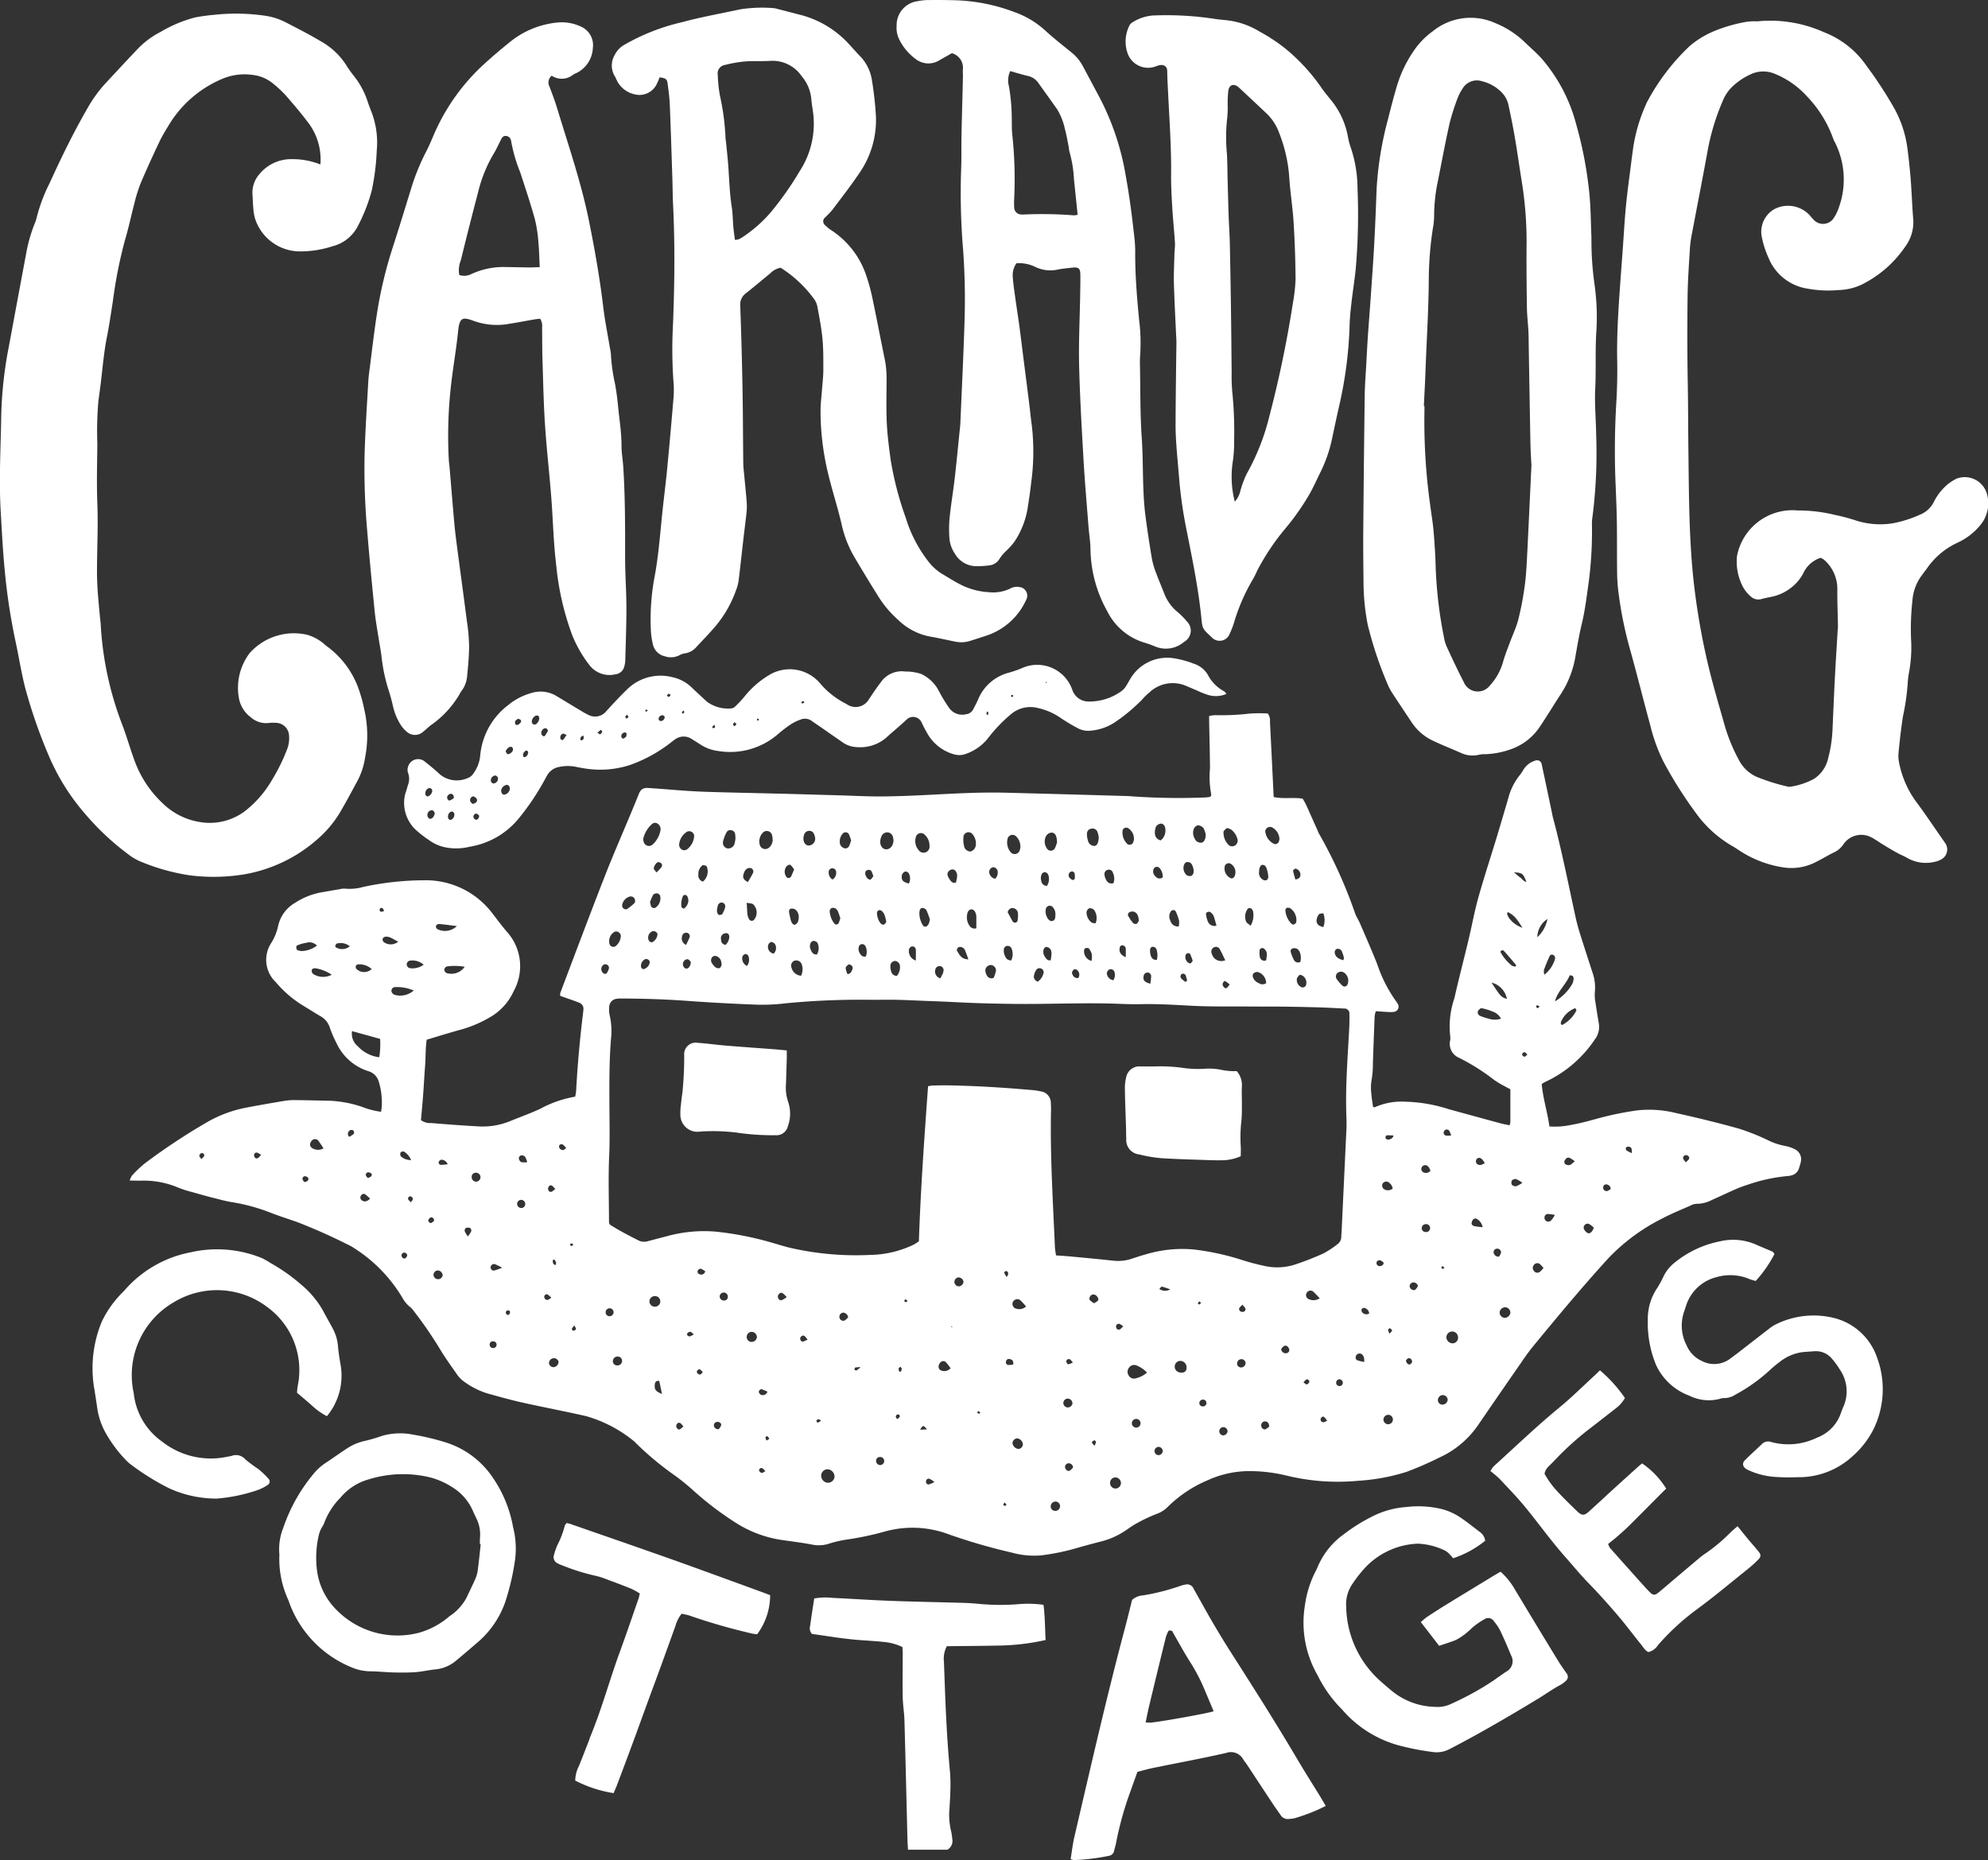
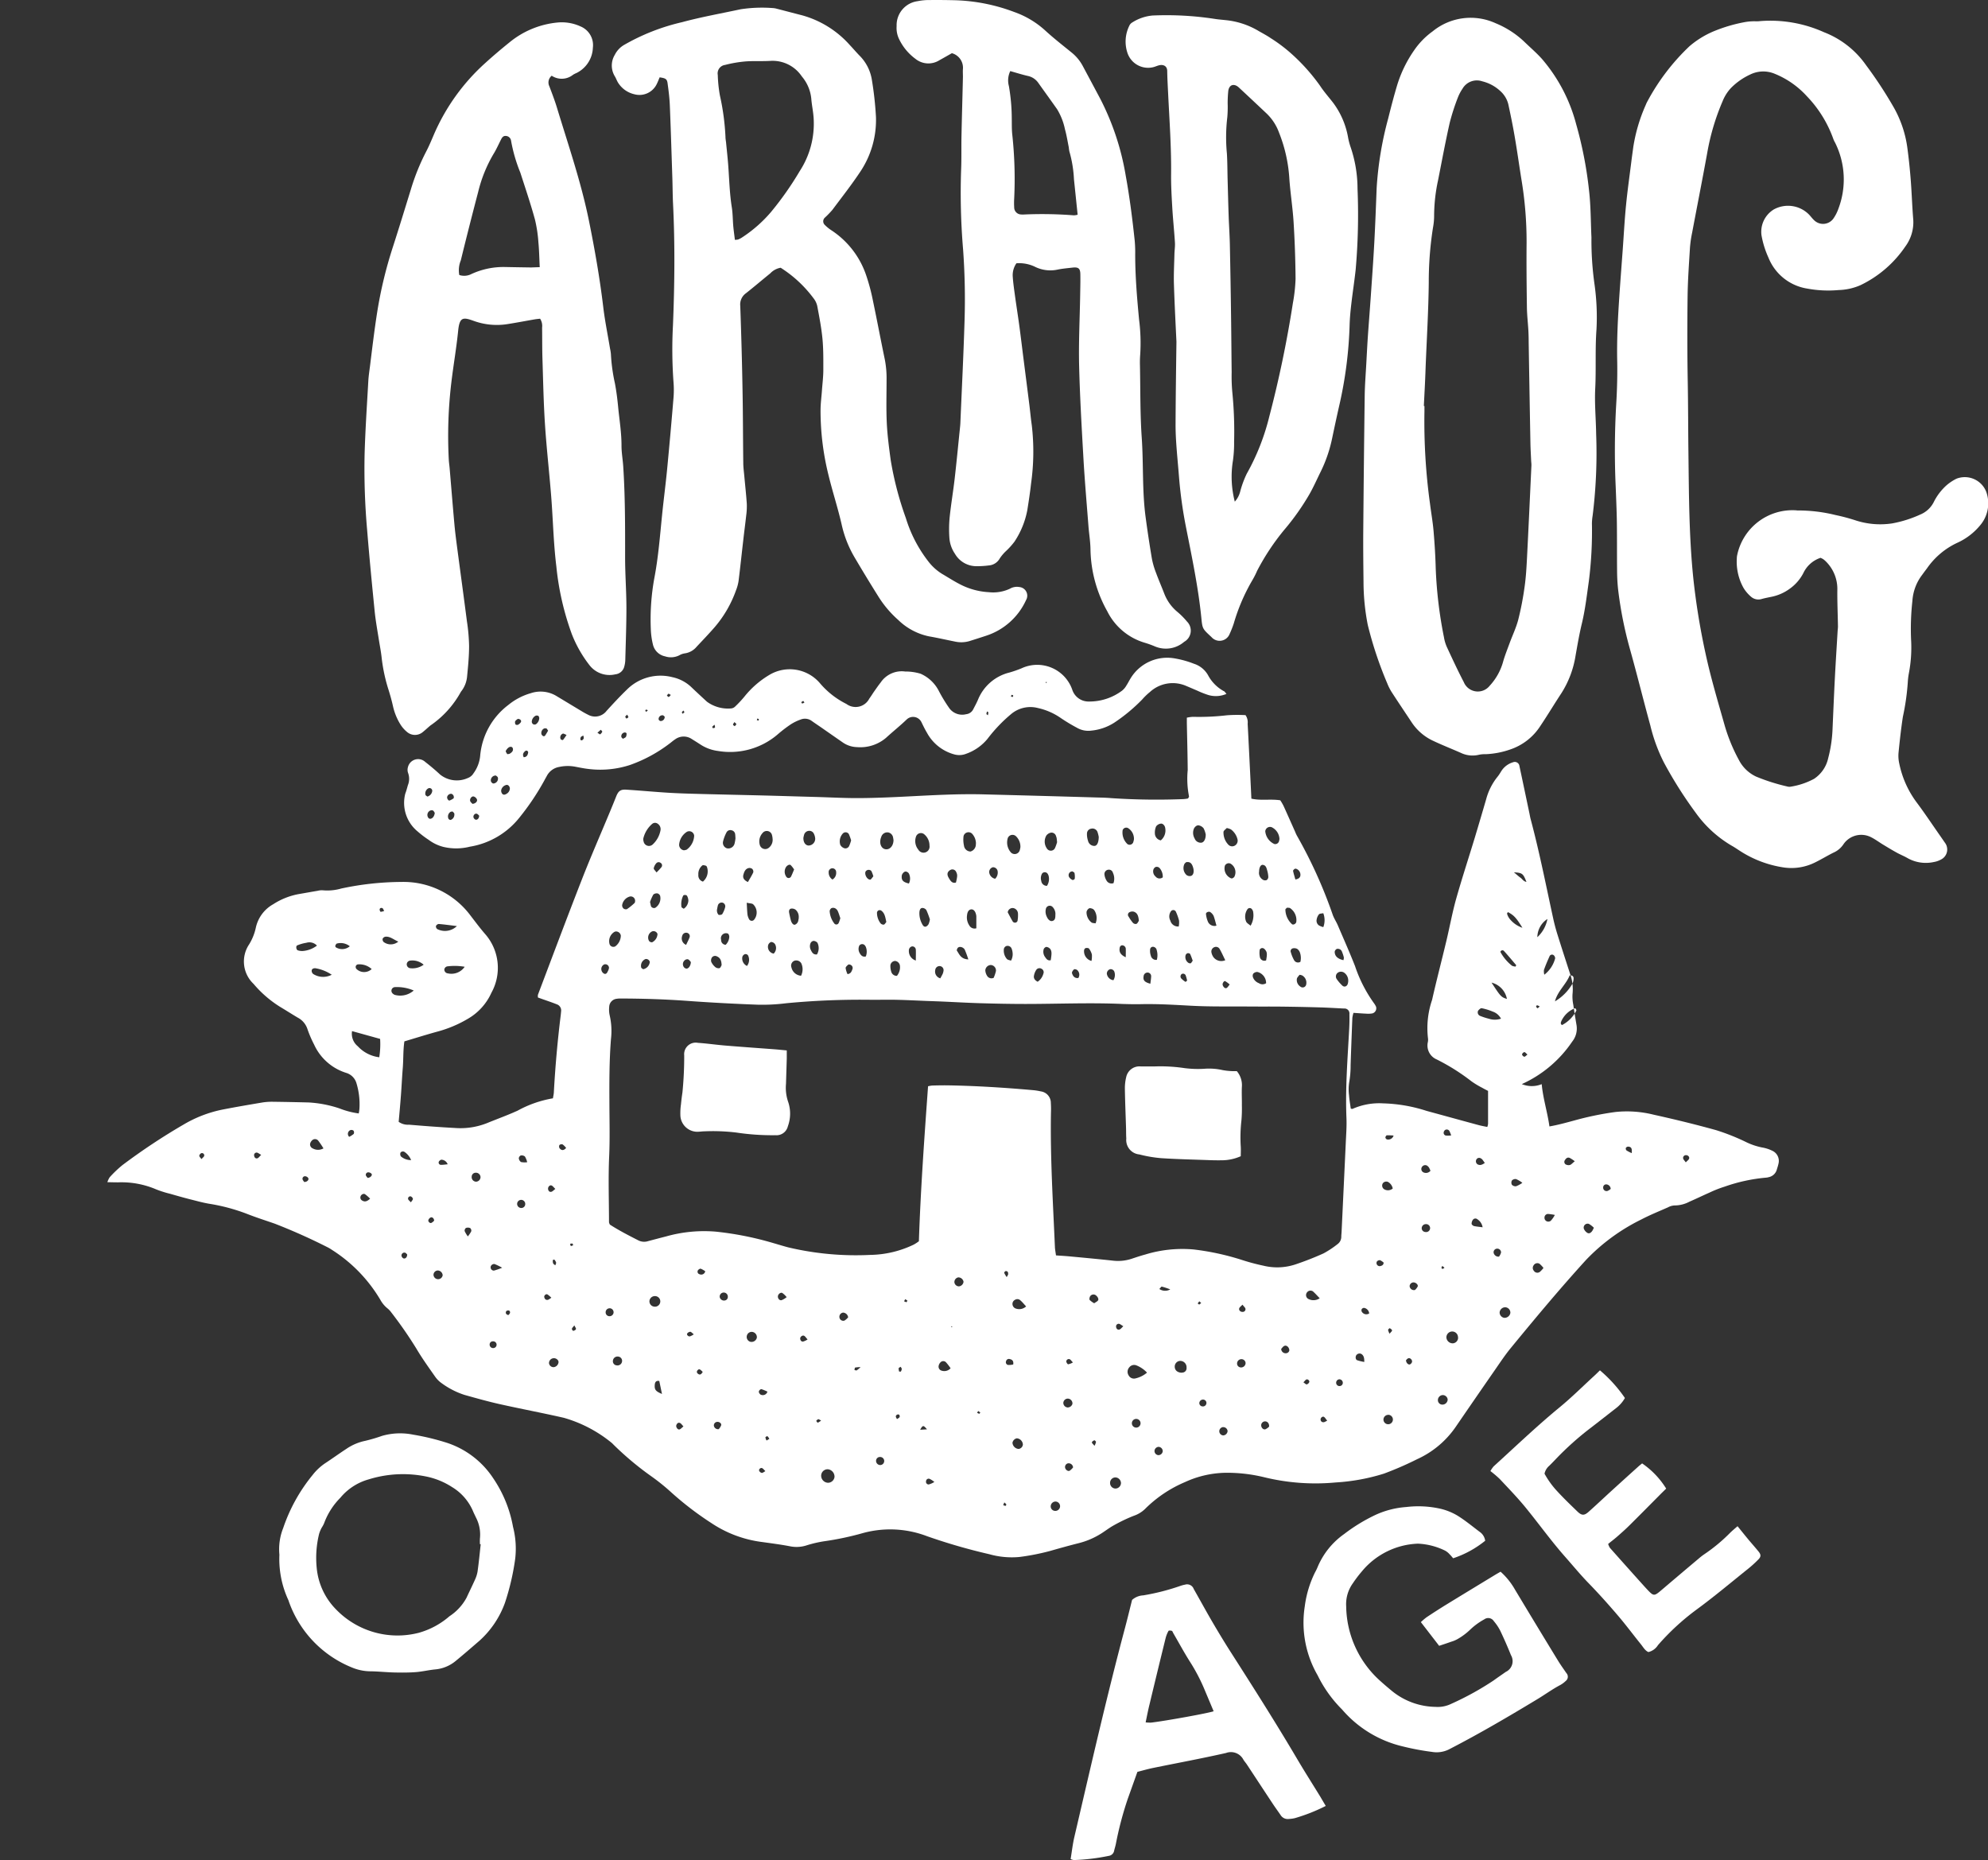
<svg xmlns="http://www.w3.org/2000/svg" width="137.528" height="128.674" viewBox="0 0 137.528 128.674">
  <rect x="0" y="0" width="137.528" height="128.674" fill="#333333" stroke="none" />
  <defs>
    <style>.a{fill:#fff;}</style>
  </defs>
  <g transform="translate(-1116.075 -406.683)">
-     <path class="a" d="M1245.485,606.608c.091,1,.4,1.945.534,2.926a5.39,5.39,0,0,0,1.542-.115c.578-.1,1.147-.257,1.715-.411a21.343,21.343,0,0,1,2.855-.589,7.634,7.634,0,0,1,2.63.185c1.457.322,2.909.676,4.346,1.076a14.993,14.993,0,0,1,2.017.8,4.573,4.573,0,0,0,1.148.394,2.511,2.511,0,0,1,.706.227.773.773,0,0,1,.426.906c-.028.133-.073.261-.111.392a.732.732,0,0,1-.565.529.888.888,0,0,1-.2.035,11.649,11.649,0,0,0-2.844.62,8.167,8.167,0,0,0-1.072.423c-.456.2-.9.417-1.36.616a2.2,2.2,0,0,1-1.042.263,1.037,1.037,0,0,0-.448.131c-.621.274-1.253.529-1.853.843a13.5,13.5,0,0,0-3.814,2.793c-1.8,1.976-3.51,4.028-5.205,6.093-.387.471-.726.982-1.074,1.484q-1.374,1.981-2.736,3.97a6.488,6.488,0,0,1-2.669,2.238,22.89,22.89,0,0,1-2.3,1,13.841,13.841,0,0,1-3.329.61,14.969,14.969,0,0,1-4.988-.369,10.84,10.84,0,0,0-2.422-.3,6.959,6.959,0,0,0-3.027.646,8.7,8.7,0,0,0-2.745,1.843,2.072,2.072,0,0,1-.8.489,11.081,11.081,0,0,0-1.343.639c-.278.148-.533.342-.8.518a5.355,5.355,0,0,1-1.668.736c-.658.166-1.312.348-1.964.535a15.981,15.981,0,0,1-2.129.419,5.722,5.722,0,0,1-2.084-.192,40.2,40.2,0,0,1-4.3-1.243,7.14,7.14,0,0,0-4.407-.229,20.27,20.27,0,0,1-2.72.577,8.29,8.29,0,0,0-1.187.275,2.255,2.255,0,0,1-1.132.08c-.643-.126-1.3-.209-1.945-.3a8.147,8.147,0,0,1-3.53-1.31,21.9,21.9,0,0,1-2.75-2.1,14.618,14.618,0,0,0-1.425-1.15,21.063,21.063,0,0,1-2.6-2.178,1.547,1.547,0,0,0-.2-.184,9.232,9.232,0,0,0-3.233-1.673c-1.477-.338-2.968-.617-4.447-.948-.816-.183-1.622-.411-2.427-.636a5.55,5.55,0,0,1-1.567-.8,1.868,1.868,0,0,1-.476-.476c-.441-.63-.892-1.256-1.282-1.917a28.409,28.409,0,0,0-1.739-2.51,1.451,1.451,0,0,0-.279-.294,1.97,1.97,0,0,1-.473-.569,10.321,10.321,0,0,0-3.369-3.477,2.41,2.41,0,0,0-.232-.142,40.609,40.609,0,0,0-3.713-1.663c-.641-.222-1.289-.429-1.92-.677a12.934,12.934,0,0,0-2.617-.7c-.445-.075-.883-.2-1.32-.308-.46-.118-.917-.247-1.373-.379a7.25,7.25,0,0,1-.969-.306,6.1,6.1,0,0,0-2.648-.487c-.219,0-.439-.007-.73-.012a1.372,1.372,0,0,1,.162-.344,7.945,7.945,0,0,1,.881-.839,43.155,43.155,0,0,1,4.242-2.812,8.626,8.626,0,0,1,2.647-1.021c.932-.183,1.869-.342,2.806-.5a4.254,4.254,0,0,1,.745-.046c.815.009,1.63.027,2.444.047a8.15,8.15,0,0,1,2.126.411,5.738,5.738,0,0,0,1.335.349,2.447,2.447,0,0,0,.052-.4,4.98,4.98,0,0,0-.223-1.735,1.051,1.051,0,0,0-.7-.672,3.633,3.633,0,0,1-2.219-1.963,7.825,7.825,0,0,1-.455-1.058,1.369,1.369,0,0,0-.674-.8c-.409-.243-.81-.5-1.217-.743a7.806,7.806,0,0,1-1.841-1.593,2.128,2.128,0,0,1-.3-2.741,3.665,3.665,0,0,0,.453-1.123,2.453,2.453,0,0,1,1.208-1.645,4.873,4.873,0,0,1,1.752-.7c.446-.076.891-.157,1.338-.232a1.05,1.05,0,0,1,.335-.032,3.479,3.479,0,0,0,1.274-.121,20.249,20.249,0,0,1,4.177-.457,5.78,5.78,0,0,1,4.765,2.316c.332.43.655.868,1.011,1.278a3.551,3.551,0,0,1,.447,4.063,3.953,3.953,0,0,1-1.666,1.829,8.331,8.331,0,0,1-2.059.863c-.761.209-1.515.446-2.3.68-.093.621-.062,1.232-.111,1.836-.052.632-.08,1.265-.128,1.9-.046.609-.1,1.216-.156,1.828a1.073,1.073,0,0,0,.709.2c1.06.089,2.12.17,3.182.227a5,5,0,0,0,2.2-.328c.711-.292,1.437-.551,2.136-.87a7.752,7.752,0,0,1,2.444-.853c.024-.15.056-.277.063-.406q.147-2.68.476-5.343c.011-.09.019-.18.027-.27a.446.446,0,0,0-.3-.485c-.415-.165-.84-.3-1.3-.469a.487.487,0,0,1,0-.2c1.01-2.666,2.009-5.336,3.046-7.991.609-1.559,1.281-3.094,1.924-4.64.147-.354.293-.709.434-1.065.154-.389.3-.509.711-.483.971.062,1.939.153,2.91.213.723.044,1.447.064,2.171.083,1.516.041,3.033.071,4.549.11,1.177.031,2.353.068,3.53.1,1,.029,1.992.084,2.987.077,1.131-.008,2.262-.059,3.392-.117,1.719-.087,3.437-.185,5.158-.141q3.938.1,7.876.216c.317.009.635.014.95.043a46.9,46.9,0,0,0,5.023.068,2.384,2.384,0,0,0,.313-.044c.03-.068.072-.116.063-.148a6.271,6.271,0,0,1-.089-1.815c-.009-1.086-.039-2.173-.06-3.259,0-.112,0-.223,0-.367a2.681,2.681,0,0,1,.409-.058,16.771,16.771,0,0,0,2.372-.108,10.176,10.176,0,0,1,1.278-.009.859.859,0,0,1,.148.594c.08,1.492.151,2.984.224,4.477.011.223.021.445.033.706.665.152,1.321.009,2,.114a3.939,3.939,0,0,1,.221.378c.273.6.538,1.2.807,1.8a2.661,2.661,0,0,0,.11.246,32.535,32.535,0,0,1,2.489,5.493c.089.253.245.481.352.729.4.935.815,1.866,1.188,2.813a9.622,9.622,0,0,0,1.316,2.58,1.306,1.306,0,0,1,.137.229.365.365,0,0,1-.257.476,1.747,1.747,0,0,1-.4.017c-.291-.013-.582-.036-.9-.056a2.124,2.124,0,0,0-.077.347q-.066,1.629-.121,3.258a6.664,6.664,0,0,1-.1,1.214,3.171,3.171,0,0,0-.009.878c.021.312.078.621.12.93.046.005.1.028.129.012a4.547,4.547,0,0,1,2.115-.378,10.622,10.622,0,0,1,3,.52c1.2.327,2.4.658,3.6.983.193.052.392.085.6.129a1.055,1.055,0,0,0,.054-.217c0-.745,0-1.49,0-2.277-.119-.063-.258-.131-.391-.208a6.032,6.032,0,0,1-.755-.454,14.375,14.375,0,0,0-2.409-1.516,1.047,1.047,0,0,1-.617-1.17.788.788,0,0,0,.018-.27,6.057,6.057,0,0,1,.281-2.678c.309-1.368.666-2.725.991-4.09.231-.968.407-1.95.676-2.907.4-1.415.859-2.812,1.286-4.219q.4-1.331.789-2.668a4.22,4.22,0,0,1,.792-1.562c.115-.138.2-.3.3-.448a1.445,1.445,0,0,1,.758-.542.325.325,0,0,1,.453.268c.232,1.084.459,2.169.687,3.253.028.133.049.267.084.4.609,2.274,1.062,4.584,1.563,6.882.077.353.168.7.276,1.05.29.929.591,1.854.892,2.779a3.134,3.134,0,0,1,.169,1.4,2.811,2.811,0,0,0,.053.74c.066.471.144.939.224,1.408a1.448,1.448,0,0,1-.3,1.142,8.348,8.348,0,0,1-3.485,2.939A1.805,1.805,0,0,0,1245.485,606.608Zm-33.6,11.847c.334.024.646.04.956.07.991.093,1.983.185,2.972.292a3.01,3.01,0,0,0,1.336-.139c.3-.1.6-.2.907-.283a8.769,8.769,0,0,1,3.354-.35,17.721,17.721,0,0,1,3.375.737,14.319,14.319,0,0,0,1.44.383,4.007,4.007,0,0,0,2.212-.083,20.87,20.87,0,0,0,1.955-.766,6.552,6.552,0,0,0,.958-.632.631.631,0,0,0,.27-.523c0-.113.016-.226.021-.339q.146-3.086.29-6.171c.025-.565.07-1.132.046-1.7-.085-2.063.08-4.116.19-6.172.018-.338.022-.679.015-1.018a.34.34,0,0,0-.372-.384c-.564-.027-1.129-.063-1.693-.079q-1.323-.038-2.646-.053c-.746-.009-1.493,0-2.239-.007-1.335-.011-2.672.018-4-.054-1.153-.062-2.3-.134-3.458-.109-.43.009-.861,0-1.29-.014-2.24-.1-4.48,0-6.72,0-1.041,0-2.082-.022-3.122-.052-.882-.026-1.762-.078-2.644-.116-.362-.016-.724-.027-1.085-.041-.678-.027-1.356-.063-2.034-.078-.566-.013-1.132,0-1.7,0a53.736,53.736,0,0,0-5.965.238,13.191,13.191,0,0,1-1.965.1c-1.627-.061-3.254-.146-4.879-.265-1.536-.112-3.073-.159-4.612-.163a1.513,1.513,0,0,0-.27.02.577.577,0,0,0-.512.549,1.834,1.834,0,0,0,.035.606,4.832,4.832,0,0,1,.087,1.619c-.122,1.536-.115,3.075-.108,4.614.006,1.177.035,2.355-.018,3.53-.068,1.516-.012,3.029-.011,4.544a.588.588,0,0,0,.062.159c.62.4,1.3.751,1.987,1.1a.886.886,0,0,0,.659.042c.416-.11.831-.22,1.247-.326a9.676,9.676,0,0,1,3.428-.33,22.027,22.027,0,0,1,3.726.717c.435.123.866.26,1.3.374a20.286,20.286,0,0,0,5.66.519,7.17,7.17,0,0,0,3.017-.715,3.072,3.072,0,0,0,.352-.23c.12-3.6.376-7.139.634-10.72a1.792,1.792,0,0,1,.292-.052c.385-.01.769-.018,1.154-.011,1.924.035,3.843.156,5.76.326a4.167,4.167,0,0,1,.6.091.8.8,0,0,1,.688.807,6.284,6.284,0,0,1,.008.678c-.052,3.1.14,6.2.275,9.3C1211.819,618.064,1211.855,618.239,1211.883,618.455Zm-48.7-15.516a1.116,1.116,0,0,0,.4,1.05,2.422,2.422,0,0,0,1.483.759,5.776,5.776,0,0,0,.059-1.27Zm21.341-13.9a.451.451,0,0,0-.2-.45.308.308,0,0,0-.376.013,1.918,1.918,0,0,0-.615,1.012.455.455,0,0,0,.019.2.377.377,0,0,0,.625.218A1.775,1.775,0,0,0,1184.525,589.044Zm18.607,1.067a1.006,1.006,0,0,0-.348-.768.358.358,0,0,0-.591.163.932.932,0,0,0,.165.884.417.417,0,0,0,.773-.28Zm-16.972.321a.648.648,0,0,0,.17-.038,1.261,1.261,0,0,0,.522-.971.344.344,0,0,0-.505-.266,1.164,1.164,0,0,0-.536.9A.389.389,0,0,0,1186.161,590.433Zm20.185-.491a1.007,1.007,0,0,0-.272-.658.353.353,0,0,0-.585.17,1.925,1.925,0,0,0,.029.658.461.461,0,0,0,.456.409.514.514,0,0,0,.366-.5C1206.342,590,1206.343,589.973,1206.346,589.942Zm3.076.276a1,1,0,0,0-.311-.758.35.35,0,0,0-.561.127,1.038,1.038,0,0,0,.221,1.005.364.364,0,0,0,.6-.142A1.662,1.662,0,0,0,1209.422,590.218Zm-17.145-.6a1.28,1.28,0,0,0-.046-.255.371.371,0,0,0-.651-.115.857.857,0,0,0-.185.822.389.389,0,0,0,.6.209A.69.69,0,0,0,1192.276,589.617Zm29.966-.274a1.705,1.705,0,0,0-.148-.429.564.564,0,0,0-.323-.2c-.137-.036-.3.1-.358.253a.772.772,0,0,0,.06.65.449.449,0,0,0,.481.29C1222.118,589.873,1222.245,589.662,1222.242,589.342Zm-4.065,37.224a2.032,2.032,0,0,0-.735-.5.424.424,0,0,0-.49.138.46.46,0,0,0-.039.564.412.412,0,0,0,.467.2A1.869,1.869,0,0,0,1218.177,626.567Zm5.523-37.675c-.082.093-.23.185-.23.277a1.213,1.213,0,0,0,.313.854.367.367,0,0,0,.424.111.394.394,0,0,0,.238-.433,1.209,1.209,0,0,0-.461-.711A1.1,1.1,0,0,0,1223.7,588.892Zm-11.742.98c-.016-.15-.02-.217-.031-.283a.721.721,0,0,0-.04-.128.323.323,0,0,0-.354-.246.519.519,0,0,0-.318.2.83.83,0,0,0,.035.891.319.319,0,0,0,.555-.009A2.7,2.7,0,0,0,1211.958,589.872Zm30.708,12.208a1.011,1.011,0,0,0-.571-.486,3.95,3.95,0,0,0-.764-.234c-.071-.014-.191.1-.251.181a.267.267,0,0,0,.126.344,4.744,4.744,0,0,0,.637.207A1.321,1.321,0,0,0,1242.666,602.08ZM1189.711,589.6c-.008-.1-.009-.194-.022-.282a.31.31,0,0,0-.256-.273.293.293,0,0,0-.344.149,2.71,2.71,0,0,0-.236.618.4.4,0,0,0,.267.481.446.446,0,0,0,.523-.311A2.678,2.678,0,0,0,1189.711,589.6Zm10.932.139a1.476,1.476,0,0,0-.026-.172.427.427,0,0,0-.342-.373.436.436,0,0,0-.476.3.939.939,0,0,0-.059.193c-.068.36.1.653.381.674S1200.63,590.121,1200.643,589.744Zm14.2-.224a2.3,2.3,0,0,0-.091-.359.37.37,0,0,0-.436-.22.34.34,0,0,0-.289.322,1.429,1.429,0,0,0,.073.516.448.448,0,0,0,.431.354C1214.712,590.131,1214.833,589.917,1214.841,589.52Zm12.5.132a.951.951,0,0,0-.541-.815.331.331,0,0,0-.441.282,1.072,1.072,0,0,0,.626.881.27.27,0,0,0,.319-.176C1227.325,589.761,1227.335,589.694,1227.344,589.652Zm19.061,11.232a3.39,3.39,0,0,0,1.18-1.176.853.853,0,0,0,.106-.381c.012-.149-.064-.253-.269-.238C1247.163,599.721,1246.583,600.175,1246.4,600.884Zm-40.031-5.059c0-.281,0-.55,0-.818a.637.637,0,0,0-.022-.134c-.053-.237-.184-.369-.343-.349s-.254.164-.279.411a1,1,0,0,0,.165.71A.41.41,0,0,0,1206.374,595.825Zm-38.925,4.309a2.917,2.917,0,0,0-1.335-.231.421.421,0,0,0-.063.024.252.252,0,0,0-.075.394.454.454,0,0,0,.162.115A1.414,1.414,0,0,0,1167.449,600.134Zm49.828-10.454a.87.87,0,0,0-.4-.776.264.264,0,0,0-.381.137,1.1,1.1,0,0,0,.332.966.267.267,0,0,0,.394-.112A1.837,1.837,0,0,0,1217.277,589.68Zm-14.118,5.534a5.679,5.679,0,0,0-.24-.639.349.349,0,0,0-.27-.151c-.158,0-.2.153-.213.293a1.539,1.539,0,0,0,.2.838c.05.1.132.2.259.157a.4.4,0,0,0,.181-.181A1.465,1.465,0,0,0,1203.16,595.213Zm-12.67-1.154c.022.352.027.594.055.834a1,1,0,0,0,.11.311.211.211,0,0,0,.338.042.786.786,0,0,0-.062-1.08C1190.847,594.1,1190.7,594.106,1190.49,594.059Zm6.074,39.695a.514.514,0,0,0-.461-.5.447.447,0,0,0-.462.47.492.492,0,0,0,.488.464A.457.457,0,0,0,1196.564,633.754Zm-2.152-44.2c-.015.324.134.534.351.551a.467.467,0,0,0,.465-.479.9.9,0,0,0-.084-.322.345.345,0,0,0-.317-.216.373.373,0,0,0-.362.254A1.76,1.76,0,0,0,1194.412,589.557Zm3.3.19a3.788,3.788,0,0,0-.158-.433.264.264,0,0,0-.4-.053.806.806,0,0,0-.191.8.5.5,0,0,0,.288.237.283.283,0,0,0,.33-.168A2.693,2.693,0,0,0,1197.71,589.747Zm21.428,0a.89.89,0,0,0,.3-.859c-.021-.16-.171-.321-.308-.294a.48.48,0,0,0-.319.189,1.066,1.066,0,0,0-.085.51A.493.493,0,0,0,1219.138,589.744Zm-37.67,6.3a.535.535,0,0,0-.125.031.747.747,0,0,0-.339.863.279.279,0,0,0,.387.146.947.947,0,0,0,.388-.742A.331.331,0,0,0,1181.468,596.047Zm46.412-1.651c-.047.05-.131.1-.127.144a1.4,1.4,0,0,0,.456,1.008c.095.077.287-.031.3-.17a1,1,0,0,0-.428-.938C1228.034,594.4,1227.955,594.411,1227.88,594.4Zm4.22,5.09a.666.666,0,0,0-.285-.584.387.387,0,0,0-.445.01.32.32,0,0,0-.072.426,2.87,2.87,0,0,0,.393.459c.154.143.359.042.391-.177C1232.09,599.576,1232.1,599.531,1232.1,599.486Zm-37.849-.377a1,1,0,0,0,.016-.846.4.4,0,0,0-.513-.171.367.367,0,0,0-.171.453A.737.737,0,0,0,1194.251,599.109Zm29.831-6.732c.035-.024.1-.048.136-.1a.688.688,0,0,0-.263-.918.294.294,0,0,0-.388.147.736.736,0,0,0,.423.867A.48.48,0,0,0,1224.082,592.377Zm21.585,6.667a2.093,2.093,0,0,0,.748-1.132.291.291,0,0,0-.109-.223.184.184,0,0,0-.282.089c-.141.306-.271.618-.384.935A.919.919,0,0,0,1245.667,599.044Zm-62.9-5.112a.3.3,0,0,0-.39-.289.741.741,0,0,0-.506.582.294.294,0,0,0,.09.236.266.266,0,0,0,.241.049,4.082,4.082,0,0,0,.518-.418C1182.764,594.053,1182.761,593.967,1182.77,593.932Zm40.822,4.1c-.148-.3-.253-.543-.386-.77a.29.29,0,0,0-.348-.128.323.323,0,0,0-.218.366.827.827,0,0,0,.158.355A.681.681,0,0,0,1223.592,598.035Zm-22.7,1.08a.939.939,0,0,0,.194-.72.381.381,0,0,0-.326-.3.347.347,0,0,0-.328.288,1.271,1.271,0,0,0,.059.459A.389.389,0,0,0,1200.894,599.116Zm19.486-3.414a1.4,1.4,0,0,0,.021-.4,3.572,3.572,0,0,0-.226-.628.2.2,0,0,0-.338-.009.613.613,0,0,0-.039.639A.546.546,0,0,0,1220.38,595.7Zm-23.415-.573c-.054-.156-.1-.329-.176-.49a.411.411,0,0,0-.184-.188.315.315,0,0,0-.25-.007.27.27,0,0,0-.123.214,1.544,1.544,0,0,0,.337.867.178.178,0,0,0,.283-.05C1196.895,595.37,1196.922,595.262,1196.965,595.128Zm-9.492-2.529a.921.921,0,0,0,.271-1,.147.147,0,0,0-.085-.095c-.077-.02-.185-.053-.236-.017a.754.754,0,0,0-.275.644A.44.44,0,0,0,1187.473,592.6Zm24.369,2.349a.693.693,0,0,0-.208-.606.273.273,0,0,0-.435.112.792.792,0,0,0,.053.581c.087.209.25.339.39.294C1211.825,595.27,1211.833,595.106,1211.843,594.948Zm2.789.537a.979.979,0,0,0-.069-.86.347.347,0,0,0-.142-.136c-.077-.03-.191-.064-.245-.029a.37.37,0,0,0-.174.251.9.9,0,0,0,.328.709C1214.4,595.477,1214.529,595.465,1214.631,595.485Zm-20.541-.393a.635.635,0,0,0-.231-.552.439.439,0,0,0-.3-.064c-.123.026-.156.153-.133.273.033.177.073.353.118.527.056.215.185.349.292.309a.372.372,0,0,0,.229-.308C1194.074,595.211,1194.083,595.144,1194.091,595.092Zm-33.335,1.934a.715.715,0,0,0-.725-.187,2.707,2.707,0,0,0-.633.181c-.109.044-.071.308.044.342a.951.951,0,0,0,.328.047A1.87,1.87,0,0,0,1160.755,597.026Zm10.215,1.47a4.052,4.052,0,0,0-1.166-.028.254.254,0,0,0-.229.21.264.264,0,0,0,.237.276A1.115,1.115,0,0,0,1170.97,598.5Zm49.631,28.075a.3.3,0,0,0,.319-.337.439.439,0,0,0-.447-.471.392.392,0,0,0-.37.4C1220.1,626.409,1220.3,626.57,1220.6,626.571Zm5.335-34.646a.553.553,0,0,0,.282.562.3.3,0,0,0,.248.013.274.274,0,0,0,.111-.213,1.952,1.952,0,0,0-.079-.458c-.047-.168-.088-.361-.312-.382C1226.035,591.432,1225.93,591.641,1225.935,591.924Zm-42.133,2.085c.032.138.046.227.073.311a.241.241,0,0,0,.289.1.785.785,0,0,0,.342-.817.278.278,0,0,0-.174-.178.366.366,0,0,0-.3.077A2.994,2.994,0,0,0,1183.8,594.009Zm37.11-2.76c-.031.031-.118.08-.147.153a.653.653,0,0,0,.151.747.364.364,0,0,0,.305.064c.184-.054.235-.307.149-.593S1221.151,591.218,1220.913,591.249Zm-12.369,3.47c.107.2.226.436.361.662a.209.209,0,0,0,.177.065.2.2,0,0,0,.144-.116,2.2,2.2,0,0,0,.032-.528.4.4,0,0,0-.339-.368A.345.345,0,0,0,1208.544,594.719Zm16.808.935a1.409,1.409,0,0,0,.166-1.006.463.463,0,0,0-.063-.117.192.192,0,0,0-.331,0,.9.9,0,0,0-.082.839C1225.085,595.472,1225.223,595.539,1225.352,595.653Zm1.072,3.969a.786.786,0,0,0-.267-.59.733.733,0,0,0-.343-.177.385.385,0,0,0-.28.119.3.3,0,0,0-.021.245.684.684,0,0,0,.411.411A.443.443,0,0,0,1226.424,599.622Zm2.375-1.482a1.128,1.128,0,0,0-.035-.628.5.5,0,0,0-.194-.255.446.446,0,0,0-.308-.032.2.2,0,0,0-.126.271,2.41,2.41,0,0,0,.224.545A.312.312,0,0,0,1228.8,598.14Zm-12.928-5.444a.954.954,0,0,0-.046-.705.281.281,0,0,0-.306-.21.3.3,0,0,0-.279.32.987.987,0,0,0,.145.431A.394.394,0,0,0,1215.871,592.7Zm-8.287,6.549a2.648,2.648,0,0,0,.151-.456.381.381,0,0,0-.346-.414.393.393,0,0,0-.39.378.818.818,0,0,0,.122.368A.352.352,0,0,0,1207.585,599.246Zm32.115,24.877a.4.4,0,0,0-.447-.392.406.406,0,0,0-.356.416.439.439,0,0,0,.458.4A.393.393,0,0,0,1239.7,624.123ZM1161.78,599.04a2.844,2.844,0,0,0-1.146-.452c-.115,0-.235.041-.241.174a.288.288,0,0,0,.1.222A1.278,1.278,0,0,0,1161.78,599.04Zm86.026,2.31a1.727,1.727,0,0,0-.955.882c-.041.1-.092.208.04.288a2.285,2.285,0,0,0,.992-1.008C1247.895,601.47,1247.833,601.4,1247.805,601.35Zm-37.191-1.826a.974.974,0,0,0,.394-.552.265.265,0,0,0-.124-.344.27.27,0,0,0-.362.069,1.061,1.061,0,0,0-.166.423C1210.331,599.283,1210.414,599.42,1210.615,599.524Zm5.377,35.06a.388.388,0,0,0,.387-.376.4.4,0,0,0-.372-.394.371.371,0,0,0-.382.375A.381.381,0,0,0,1215.992,634.584Zm-7.221-36.519a.918.918,0,0,0,.1-.624.855.855,0,0,0-.079-.256.3.3,0,0,0-.349-.129.276.276,0,0,0-.17.267.879.879,0,0,0,.213.626C1208.552,598.018,1208.678,598.029,1208.771,598.065Zm34.192,23.979a.388.388,0,0,0-.39.367.38.38,0,0,0,.319.363.407.407,0,0,0,.424-.335A.369.369,0,0,0,1242.963,622.044Zm-25.346-26.737c-.028-.305-.085-.547-.361-.633a.429.429,0,0,0-.307.051.2.2,0,0,0-.037.3,2.706,2.706,0,0,0,.3.43.263.263,0,0,0,.237.067C1217.535,595.473,1217.579,595.361,1217.616,595.307Zm-12.653-2.648c.1-.423.112-.534.022-.712a.29.29,0,0,0-.321-.19.421.421,0,0,0-.253.187c-.092.182.022.349.115.5S1204.748,592.732,1204.964,592.659Zm-36.825,5.686a1.179,1.179,0,0,0-.923-.284.265.265,0,0,0-.247.267.273.273,0,0,0,.259.262A1.309,1.309,0,0,0,1168.139,598.345Zm-6.931,12.707a5.9,5.9,0,0,0-.365-.54.285.285,0,0,0-.373-.056.473.473,0,0,0-.183.262.3.3,0,0,0,.176.335A.761.761,0,0,0,1161.207,611.053Zm9.23-15.379c-.513-.062-.884-.115-1.258-.145a.25.25,0,0,0-.191.144.235.235,0,0,0,.093.21A1.18,1.18,0,0,0,1170.438,595.674Zm20.135-3.048c.138-.243.268-.447.368-.665a.271.271,0,0,0-.066-.238.3.3,0,0,0-.239-.065c-.228.044-.313.238-.37.433C1190.2,592.306,1190.26,592.483,1190.573,592.627Zm38.158,6.417c-.058.086-.168.18-.185.288a.542.542,0,0,0,.239.526.247.247,0,0,0,.407-.142.577.577,0,0,0-.283-.629A.827.827,0,0,0,1228.731,599.043Zm-39.979-.665c-.009-.329-.108-.514-.311-.6a.272.272,0,0,0-.36.068.378.378,0,0,0-.047.3,1.037,1.037,0,0,0,.277.363.358.358,0,0,0,.294.076C1188.682,598.558,1188.721,598.425,1188.752,598.378Zm-24.209.269a1.259,1.259,0,0,0-.969-.321.2.2,0,0,0-.132.124.218.218,0,0,0,.04.182A.761.761,0,0,0,1164.543,598.647Zm45.274,23.339c-.158-.171-.267-.309-.4-.422a.3.3,0,0,0-.37-.034.313.313,0,0,0-.171.33.336.336,0,0,0,.25.28A.7.7,0,0,0,1209.817,621.985Zm-9.67-26.594c-.071-.3-.092-.6-.354-.79a.215.215,0,0,0-.183-.016.208.208,0,0,0-.11.149,1.2,1.2,0,0,0,.248.749.276.276,0,0,0,.223.091C1200.038,595.558,1200.086,595.459,1200.147,595.391Zm-4.8,2.243a.849.849,0,0,0,.035-.805.384.384,0,0,0-.27-.132.276.276,0,0,0-.2.14.559.559,0,0,0,.022.51C1195.013,597.51,1195.1,597.661,1195.349,597.634Zm46.669,1.951c.63.971.662,1,1.062,1.13A1.434,1.434,0,0,0,1242.019,599.585ZM1184.1,622a.366.366,0,1,0,.028-.729.373.373,0,0,0-.367.319A.366.366,0,0,0,1184.1,622Zm21.72-24.017a6.3,6.3,0,0,0-.255-.692.4.4,0,0,0-.262-.171c-.14-.025-.26.041-.285.239C1205.192,597.6,1205.282,597.957,1205.82,597.979Zm17.166-2.336c-.075-.261-.122-.478-.2-.682a.7.7,0,0,0-.213-.248c-.1-.086-.33,0-.313.125a1.8,1.8,0,0,0,.151.565A.491.491,0,0,0,1222.986,595.643Zm-13.393,35.893a.455.455,0,0,0-.42-.432.385.385,0,0,0-.3.309.459.459,0,0,0,.427.427A.338.338,0,0,0,1209.594,631.536Zm-15.826-39.779a1.691,1.691,0,0,0-.241-.31c-.083-.067-.264.034-.329.157a.6.6,0,0,0,.018.635.192.192,0,0,0,.33.022C1193.628,592.107,1193.688,591.941,1193.768,591.758Zm36.363,29.662c-.173-.178-.312-.339-.469-.478a.3.3,0,0,0-.412.068.3.3,0,0,0,.094.455A.764.764,0,0,0,1230.13,621.419Zm-18.873-28.53a.875.875,0,0,0,.118-.686.493.493,0,0,0-.089-.18.242.242,0,0,0-.356,0,.633.633,0,0,0-.065.521A.381.381,0,0,0,1211.257,592.889Zm-6.663,33.373a3.381,3.381,0,0,0-.333-.429.262.262,0,0,0-.363.011.468.468,0,0,0-.137.281.288.288,0,0,0,.213.3A.587.587,0,0,0,1204.594,626.262Zm-38.207-29.516c-.343-.152-.57-.368-.885-.343a.266.266,0,0,0-.2.142.251.251,0,0,0,.075.23A.816.816,0,0,0,1166.388,596.746Zm52.883-4.447a.912.912,0,0,0-.235-.661.294.294,0,0,0-.24-.064.3.3,0,0,0-.171.179.462.462,0,0,0,.148.488A.35.35,0,0,0,1219.27,592.3Zm-7.751,5.736c.069-.438.082-.6-.024-.77a.412.412,0,0,0-.269-.154c-.058-.008-.164.08-.19.148a.617.617,0,0,0,.106.569C1211.227,597.962,1211.329,598.083,1211.519,598.035Zm-23.093-3.452a.675.675,0,0,0,.028.168c.028.055.067.141.109.146.078.008.2-.008.234-.059a1.676,1.676,0,0,0,.2-.478.262.262,0,0,0-.188-.313.272.272,0,0,0-.313.182A3.534,3.534,0,0,0,1188.426,594.583Zm55.728,1.209c-.431-.7-.6-.878-1.006-1.089-.021.037-.07.084-.06.11a1.007,1.007,0,0,0,.168.341A1.921,1.921,0,0,0,1244.154,595.792Zm-13.781-1.013c-.111.026-.246.017-.3.08a.759.759,0,0,0-.156.351.4.4,0,0,0,.155.412,1.242,1.242,0,0,0,.305.119A1.359,1.359,0,0,0,1230.373,594.779Zm-28.666-2.05a.783.783,0,0,0,.02-.651c-.039-.125-.218-.226-.324-.161a.4.4,0,0,0-.186.246C1201.174,592.5,1201.3,592.633,1201.707,592.729Zm24.712,5.319c.088-.484.075-.6-.12-.8a.23.23,0,0,0-.179-.056c-.055.011-.14.073-.143.118a1.5,1.5,0,0,0,.016.524A.316.316,0,0,0,1226.418,598.048Zm17.257.427.046-.1c-.275-.323-.544-.65-.83-.963a.147.147,0,0,0-.266.044,3.069,3.069,0,0,0,.811.962A.79.79,0,0,0,1243.675,598.475Zm-59.359-2.257a.29.29,0,0,0-.368-.183.469.469,0,0,0-.218.662.245.245,0,0,0,.215.093A.667.667,0,0,0,1184.316,596.218Zm61.566-1.041a1.521,1.521,0,0,0-.7,1.261A2.287,2.287,0,0,0,1245.882,595.177Zm-.274,24.145a1.84,1.84,0,0,0-.278-.295.3.3,0,0,0-.409.117.3.3,0,0,0,.023.375.285.285,0,0,0,.417.068A1.8,1.8,0,0,0,1245.609,619.322Zm-13.843-21.291a.534.534,0,0,0,.031-.193,2.445,2.445,0,0,0-.125-.384.321.321,0,0,0-.116-.161.337.337,0,0,0-.242-.046.268.268,0,0,0-.15.195C1231.165,597.751,1231.368,597.94,1231.766,598.031Zm3.113,31.45a.334.334,0,0,0-.342.33.327.327,0,0,0,.652.029A.329.329,0,0,0,1234.879,629.481Zm-16.02-31.473a1.261,1.261,0,0,0-.034-.759.293.293,0,0,0-.195-.144.194.194,0,0,0-.235.176,1.034,1.034,0,0,0,.051.442A.368.368,0,0,0,1218.859,598.009Zm-20.133-.234a.894.894,0,0,0,.01-.642.424.424,0,0,0-.109-.163.246.246,0,0,0-.348.047.557.557,0,0,0,.019.514C1198.386,597.694,1198.5,597.828,1198.726,597.775Zm-7.538,26.378a.368.368,0,0,0-.272-.4.343.343,0,0,0-.415.242.348.348,0,0,0,.222.428A.375.375,0,0,0,1191.188,624.153Zm47.791,4.263a.341.341,0,0,0-.362-.3.35.35,0,0,0-.314.358.308.308,0,0,0,.287.3A.364.364,0,0,0,1238.98,628.417Zm-24.64-30.332a1.714,1.714,0,0,0,.027-.448,1.141,1.141,0,0,0-.2-.408c-.037-.048-.164-.052-.24-.033a.2.2,0,0,0-.1.162A.688.688,0,0,0,1214.339,598.084Zm34.754,18.456a1.607,1.607,0,0,0-.343-.268.273.273,0,0,0-.35.336.6.6,0,0,0,.246.287c.136.078.253-.022.336-.136A1.815,1.815,0,0,0,1249.093,616.54ZM1207.675,592.4a.6.6,0,0,0,.173-.52.324.324,0,0,0-.329-.277.339.339,0,0,0-.245.415A.515.515,0,0,0,1207.675,592.4Zm-21.54,2.073a.72.72,0,0,0,.317-.564.744.744,0,0,0-.083-.311c-.042-.1-.257-.1-.283-.014a1.339,1.339,0,0,0-.112.766C1185.987,594.4,1186.07,594.43,1186.135,594.477Zm17.749,4.811c.065-.123.122-.218.167-.319a.761.761,0,0,0,.051-.194.28.28,0,0,0-.252-.33.3.3,0,0,0-.32.275A.482.482,0,0,0,1203.885,599.288Zm14.528.374c.02-.175.051-.345.055-.515a.25.25,0,0,0-.251-.255.273.273,0,0,0-.27.246C1217.894,599.423,1218.006,599.553,1218.412,599.662Zm-33.972,27.484c-.24-.041-.3.1-.314.272-.024.336.066.443.5.627C1184.563,627.733,1184.5,627.437,1184.441,627.146Zm17.747-29.09c0-.3.01-.516,0-.734a.241.241,0,0,0-.262-.239.283.283,0,0,0-.219.288A.68.68,0,0,0,1202.187,598.056Zm-13.149-1.089a.826.826,0,0,0,.244-.548c0-.078-.042-.205-.1-.224a.351.351,0,0,0-.464.432A.321.321,0,0,0,1189.039,596.967Zm-2.74.006c.091-.194.173-.345.231-.5a.238.238,0,0,0-.145-.323.276.276,0,0,0-.356.2A.481.481,0,0,0,1186.3,596.974Zm48.881,16.854a.672.672,0,0,0-.326-.45.3.3,0,0,0-.358.092.3.3,0,0,0,.088.411A.511.511,0,0,0,1235.18,613.828ZM1211.519,635.8a.309.309,0,0,0,.262.325.329.329,0,0,0,.382-.274.325.325,0,0,0-.294-.368A.336.336,0,0,0,1211.519,635.8Zm1.145-6.826a.348.348,0,0,0,.357-.247.334.334,0,0,0-.31-.365.314.314,0,0,0-.32.284A.318.318,0,0,0,1212.664,628.971Zm-49.629-31.9a1.011,1.011,0,0,0-.9-.192c-.05.017-.088.1-.11.158a.126.126,0,0,0,.053.11A.822.822,0,0,0,1163.035,597.066Zm52.816,2.351a.693.693,0,0,0,.077-.575.271.271,0,0,0-.309-.191.321.321,0,0,0-.218.305A.522.522,0,0,0,1215.851,599.417Zm25.547,17.094a.806.806,0,0,0-.363-.564.213.213,0,0,0-.3.023.46.46,0,0,0-.1.286c0,.059.1.146.171.163C1241,616.466,1241.19,616.481,1241.4,616.511Zm-58.081-17.859a.569.569,0,0,0,.467-.507.265.265,0,0,0-.294-.2.5.5,0,0,0-.3.59C1183.2,598.588,1183.278,598.619,1183.317,598.652Zm3.307-.5c-.047-.048-.107-.152-.2-.189a.276.276,0,0,0-.234.077.345.345,0,0,0-.029.488.254.254,0,0,0,.174.081C1186.485,598.6,1186.62,598.4,1186.624,598.149Zm-14.551,14.9a.315.315,0,0,0-.345-.323.273.273,0,0,0-.264.255.316.316,0,0,0,.3.364A.321.321,0,0,0,1172.073,613.053Zm20.274-15.476a.535.535,0,0,0,.1-.658.343.343,0,0,0-.267-.153.326.326,0,0,0-.209.221A.473.473,0,0,0,1192.346,597.577Zm-10.48,28.183a.3.3,0,0,0-.276-.314.321.321,0,0,0-.361.3.284.284,0,0,0,.272.31A.314.314,0,0,0,1181.866,625.76Zm-4.724-.2a.338.338,0,0,0-.333.345.315.315,0,0,0,.321.275.378.378,0,0,0,.339-.353C1177.476,625.7,1177.311,625.562,1177.142,625.565Zm40.308,4.8a.3.3,0,1,0-.036-.6.3.3,0,1,0,.036.6Zm-33.207-38.4a3.852,3.852,0,0,0,.343-.367.2.2,0,0,0-.056-.3.218.218,0,0,0-.3.029.73.73,0,0,0-.174.343C1184.042,591.74,1184.154,591.829,1184.244,591.957Zm44.2.483c.238-.04.35-.144.35-.319a.441.441,0,0,0-.276-.415.148.148,0,0,0-.124,0c-.048.036-.116.1-.108.143C1228.32,592.037,1228.381,592.224,1228.441,592.44Zm-37.943,5.989a.69.69,0,0,0,.105-.678.2.2,0,0,0-.259-.138.283.283,0,0,0-.16.181A.569.569,0,0,0,1190.5,598.428Zm30.846-.362c-.059-.156-.11-.321-.186-.476-.019-.038-.119-.063-.171-.051a.218.218,0,0,0-.136.124.484.484,0,0,0,.175.532.215.215,0,0,0,.176.04C1221.251,598.22,1221.281,598.147,1221.344,598.067Zm-24.934-5.62a.527.527,0,0,0,.262-.519.259.259,0,1,0-.516.028A.57.57,0,0,0,1196.41,592.447Zm49.986,23.2a3.661,3.661,0,0,0-.446-.067.246.246,0,0,0-.275.233.266.266,0,0,0,.442.228A1.808,1.808,0,0,0,1246.4,615.643Zm-40.909,4.641a.365.365,0,0,0-.367-.322.328.328,0,0,0-.268.336.319.319,0,0,0,.319.285A.358.358,0,0,0,1205.487,620.284Zm-6.238-28.051a2.109,2.109,0,0,0-.141-.383.254.254,0,0,0-.4.036c-.089.2.1.559.321.562C1199.1,592.45,1199.169,592.316,1199.249,592.233ZM1219.268,632a.3.3,0,0,0-.286-.3.3.3,0,0,0-.279.24.287.287,0,0,0,.247.332A.3.3,0,0,0,1219.268,632Zm4.171-1.667a.29.29,0,0,0-.256.328.293.293,0,0,0,.272.247.324.324,0,0,0,.3-.3A.3.3,0,0,0,1223.438,630.336Zm-8.909-8.569c.11-.08.223-.124.269-.206.06-.106-.071-.307-.212-.375a.276.276,0,0,0-.349.113c-.035.071-.06.2-.022.244A1.436,1.436,0,0,0,1214.529,621.767Zm-47.258-9.9a1.253,1.253,0,0,0-.46-.569c-.093-.058-.255-.026-.283.078a.291.291,0,0,0,.038.237A1.087,1.087,0,0,0,1167.271,611.864Zm30.233,10.88a.374.374,0,0,0-.344-.332.291.291,0,0,0-.259.331.267.267,0,0,0,.347.222A1.016,1.016,0,0,0,1197.5,622.744Zm50.271-10.8a2.6,2.6,0,0,0-.352-.233c-.15-.062-.257.025-.331.149a.207.207,0,0,0,.05.3.417.417,0,0,0,.3.039C1247.541,612.163,1247.617,612.065,1247.775,611.939Zm-3.626,1.493a1.94,1.94,0,0,0-.437-.261.337.337,0,0,0-.288.095.313.313,0,0,0,0,.3.348.348,0,0,0,.289.1A1.9,1.9,0,0,0,1244.149,613.432Zm-63.189-14.863a.255.255,0,0,0-.328-.249.348.348,0,0,0-.182.44.343.343,0,0,0,.2.213c.159.03.2-.131.262-.245A.684.684,0,0,0,1180.96,598.569Zm-11.506,21.271a.355.355,0,0,0-.335-.347.306.306,0,0,0-.3.3.319.319,0,0,0,.631.049Zm4.119-.534a4.176,4.176,0,0,0-.536-.26.266.266,0,0,0-.223.1.223.223,0,0,0,.187.355A4.3,4.3,0,0,0,1173.573,619.306Zm7.455,2.805a.272.272,0,0,0-.3.277.263.263,0,0,0,.242.268.281.281,0,0,0,.3-.208A.278.278,0,0,0,1181.028,622.112Zm35.681-24.284c0-.268.009-.442,0-.614a.266.266,0,0,0-.1-.164.246.246,0,0,0-.18-.048.2.2,0,0,0-.129.124C1216.233,597.412,1216.3,597.644,1216.708,597.828Zm21.081,14.776a1.726,1.726,0,0,0-.1-.224.519.519,0,0,0-.142-.142.265.265,0,0,0-.352.1.255.255,0,0,0,.083.356A.4.4,0,0,0,1237.789,612.6Zm-40.33-13.612c.236-.028.281-.189.337-.331a.233.233,0,0,0-.094-.293c-.05-.034-.151-.06-.186-.033-.081.062-.19.161-.187.241A1.523,1.523,0,0,0,1197.459,598.992Zm39.246,21.86a.863.863,0,0,0,.2-.252c.044-.129-.141-.286-.3-.281a.276.276,0,0,0-.26.252A.3.3,0,0,0,1236.7,620.852Zm-72.27-6.322a2.691,2.691,0,0,0-.355-.313c-.11-.067-.275.032-.31.159a.236.236,0,0,0,.114.28C1164.056,614.764,1164.216,614.737,1164.435,614.53Zm10.73.348a.281.281,0,0,0-.561-.007.284.284,0,0,0,.281.3A.269.269,0,0,0,1175.165,614.878Zm51.461,15.417c.014-.228-.122-.367-.289-.362a.271.271,0,0,0-.26.258c-.009.165.136.332.289.29A.837.837,0,0,0,1226.626,630.3ZM1225,625.907a.284.284,0,0,0-.3-.273.3.3,0,0,0-.29.3.268.268,0,0,0,.234.269A.311.311,0,0,0,1225,625.907Zm8.21-.08c.006-.285-.036-.446-.2-.554a.276.276,0,0,0-.35.085c-.075.115-.058.3.058.349A3.292,3.292,0,0,0,1233.212,625.827Zm8.337-13.771c-.074-.1-.121-.176-.176-.241a.386.386,0,0,0-.107-.078.215.215,0,0,0-.292.074.249.249,0,0,0,.081.347C1241.21,612.239,1241.353,612.2,1241.549,612.057Zm-66.246-.048a1.352,1.352,0,0,0-.157-.395.358.358,0,0,0-.289-.07.238.238,0,0,0-.133.195.361.361,0,0,0,.152.258A1.309,1.309,0,0,0,1175.3,612.009Zm24.7,20.672a.282.282,0,0,0-.3-.28.267.267,0,0,0-.264.241.291.291,0,0,0,.264.316A.279.279,0,0,0,1200,632.681Zm-10.819-11.372a.283.283,0,0,0-.295-.283.278.278,0,0,0-.267.307.3.3,0,0,0,.335.244A.246.246,0,0,0,1189.18,621.309Zm48.285-5.016a.287.287,0,0,0-.284.294.265.265,0,0,0,.253.25.275.275,0,1,0,.032-.544Zm5.064,2.248a.828.828,0,0,0,.141-.283.26.26,0,0,0-.3-.266.248.248,0,0,0-.214.277A.34.34,0,0,0,1242.528,618.541Zm-29.1-19.276a.429.429,0,0,0-.073-.542c-.047-.05-.19-.084-.228-.053-.073.061-.161.193-.139.262C1213.048,599.125,1213.165,599.3,1213.427,599.264Zm-24.879,31.211a.867.867,0,0,0,.17-.271c.029-.128-.122-.24-.266-.233a.244.244,0,0,0-.24.266A.291.291,0,0,0,1188.547,630.475Zm4.7-9.132a1.524,1.524,0,0,0-.3-.288c-.113-.056-.267.06-.3.189-.039.159.084.339.242.311A1.325,1.325,0,0,0,1193.25,621.343Zm19.814,11.782a.307.307,0,0,0-.367-.282.261.261,0,0,0-.181.317c.036.132.194.25.309.192A1.036,1.036,0,0,0,1213.064,633.124Zm-41.869-15.985a1.862,1.862,0,0,0,.236-.357.236.236,0,0,0-.075-.218.406.406,0,0,0-.294-.008.238.238,0,0,0-.089.215A1.849,1.849,0,0,0,1171.195,617.139Zm41.821-25.253a.5.5,0,0,0-.137.039.271.271,0,0,0-.09.359.528.528,0,0,0,.241.2c.03.015.145-.051.149-.088a1.307,1.307,0,0,0-.017-.394C1213.152,591.952,1213.063,591.921,1213.015,591.886Zm21.536,27.072a.884.884,0,0,0-.25-.171.252.252,0,0,0-.221.09.217.217,0,0,0,.24.315C1234.412,619.167,1234.54,619.138,1234.551,618.958Zm-7.091,5.967a.308.308,0,0,0,.417.28.244.244,0,0,0,.146-.177c0-.2-.176-.377-.332-.319C1227.59,624.747,1227.519,624.868,1227.461,624.926Zm-35.541,2.954a3.569,3.569,0,0,0-.4-.167c-.089-.026-.221.115-.192.209.021.07.09.164.152.176A.329.329,0,0,0,1191.92,627.88Zm39.56-.853a.235.235,0,0,0-.213.28.227.227,0,0,0,.24.187.224.224,0,0,0,.216-.212A.242.242,0,0,0,1231.48,627.026Zm-9.191,1.659a.235.235,0,0,0-.239-.257.251.251,0,0,0-.253.252.23.23,0,0,0,.211.219A.239.239,0,0,0,1222.289,628.685Zm21.273-36.73c.225.186.334.289.456.374s.2.253.409.287C1244.2,592.034,1244.145,591.987,1243.562,591.955Zm6.693,21.9a.326.326,0,0,0-.32-.315.208.208,0,0,0-.2.21.234.234,0,0,0,.3.245A.765.765,0,0,0,1250.255,613.857Zm-16.708,8.613a.43.43,0,0,0-.346-.383.205.205,0,0,0-.166.079.2.2,0,0,0,0,.181A.36.36,0,0,0,1233.547,622.471Zm-12.7-22.936.105-.084a2.258,2.258,0,0,0-.1-.367.192.192,0,0,0-.281-.085.212.212,0,0,0-.024.3A1.639,1.639,0,0,0,1220.844,599.534ZM1208.924,626c.038-.231-.058-.335-.234-.372a.2.2,0,0,0-.26.144.192.192,0,0,0,.134.262A1.214,1.214,0,0,0,1208.924,626Zm-36-1.135a.234.234,0,1,0,0-.465.215.215,0,0,0-.219.2A.238.238,0,0,0,1172.927,624.866Zm-3.125-12.714a.476.476,0,0,0-.42-.315c-.057-.009-.153.068-.188.13a.158.158,0,0,0,.151.225C1169.487,612.192,1169.629,612.168,1169.8,612.152Zm54.1-12.434a1.6,1.6,0,0,0-.316-.236c-.073-.029-.187.144-.173.238.02.137.15.283.256.247C1223.749,599.939,1223.8,599.83,1223.9,599.717Zm12.2,25.982c-.005.171.138.327.26.3a.264.264,0,0,0,.156-.181c.021-.138-.128-.284-.247-.249C1236.194,625.587,1236.138,625.666,1236.1,625.7Zm-48.48-6.145a1.353,1.353,0,0,0-.313-.178c-.053-.015-.167.06-.2.122a.182.182,0,0,0,.123.261A.28.28,0,0,0,1187.618,619.555Zm37.166,2.308c-.1.11-.2.171-.226.256-.042.132.089.254.233.245a.189.189,0,0,0,.2-.215C1224.973,622.062,1224.877,621.988,1224.784,621.863Zm30.668-9.843c.1-.111.2-.172.227-.255.046-.127-.082-.252-.22-.243a.191.191,0,0,0-.193.212C1255.274,611.818,1255.365,611.892,1255.452,612.019Zm-98.556-.52c-.142-.075-.225-.155-.31-.157a.177.177,0,0,0-.173.226c.018.12.109.207.227.169C1156.723,611.711,1156.782,611.611,1156.9,611.5Zm37.8,12.769c-.108-.117-.161-.214-.242-.254-.114-.055-.279.076-.268.2s.083.217.205.2A1.1,1.1,0,0,0,1194.7,624.269Zm-17.449-10.414c-.111-.1-.173-.2-.26-.235-.12-.05-.256.093-.243.237.012.128.094.223.213.2C1177.048,614.046,1177.123,613.949,1177.249,613.855Zm61.972-3.7a1.833,1.833,0,0,0-.125-.311.213.213,0,0,0-.289-.066.241.241,0,0,0-.1.157.191.191,0,0,0,.17.234A1.842,1.842,0,0,0,1239.221,610.157Zm-53.11,20.131c-.1-.106-.164-.211-.25-.242-.123-.044-.212.053-.245.17s.095.309.214.283C1185.917,630.479,1185.99,630.383,1186.11,630.288Zm49.127-20.12a3.9,3.9,0,0,0-.466-.017c-.038,0-.1.1-.1.149a.176.176,0,0,0,.108.134A.384.384,0,0,0,1235.237,610.168Zm-57.243.856a1.17,1.17,0,0,0-.239-.242.23.23,0,0,0-.222.04.233.233,0,0,0,.01.227C1177.65,611.167,1177.788,611.252,1177.994,611.024Zm73.718.356c.031-.32-.027-.432-.241-.447a.2.2,0,0,0-.165.089.186.186,0,0,0,.047.176A2.712,2.712,0,0,0,1251.712,611.38Zm-91.829,2c.186,0,.32-.135.281-.255a.266.266,0,0,0-.183-.136.174.174,0,0,0-.224.172C1159.761,613.248,1159.848,613.327,1159.883,613.384Zm8.981,2.669c-.009-.161-.139-.261-.241-.215a.316.316,0,0,0-.158.18c-.03.1.1.233.2.2A.723.723,0,0,0,1168.864,616.053ZM1167,618.391c-.035-.03-.085-.107-.152-.125a.2.2,0,0,0-.241.222.254.254,0,0,0,.142.176C1166.877,618.7,1167,618.581,1167,618.391Zm36.467,15.735a1.6,1.6,0,0,0-.327-.213.181.181,0,0,0-.245.158.185.185,0,0,0,.181.231A1.372,1.372,0,0,0,1203.471,634.126Zm15.564-13.349a.709.709,0,0,0,.757.029,5.306,5.306,0,0,0-.585-.192C1219.167,620.607,1219.1,620.711,1219.035,620.778Zm-42.059.608a1.52,1.52,0,0,0-.279-.236c-.1-.044-.234.089-.211.191.026.121.1.211.233.192C1176.791,621.522,1176.856,621.457,1176.976,621.385Zm53.671,8.5c-.1-.119-.149-.216-.228-.262s-.215.046-.225.163a.185.185,0,0,0,.193.21C1230.454,630,1230.525,629.944,1230.647,629.889Zm-14.108-6.533c-.137-.078-.22-.161-.307-.166a.181.181,0,0,0-.185.221c.014.127.107.211.226.177C1216.357,623.564,1216.42,623.465,1216.539,623.356Zm-53.547-13.1a1.466,1.466,0,0,0,.312-.2.232.232,0,0,0-.014-.226.227.227,0,0,0-.22-.036A.28.28,0,0,0,1162.992,610.256Zm4.27,4.532c.067-.11.144-.181.138-.243a.252.252,0,0,0-.151-.169.155.155,0,0,0-.178.2C1167.1,614.642,1167.172,614.691,1167.263,614.788Zm20.182,11.728c-.194-.2-.246-.221-.346-.115a.147.147,0,0,0,0,.227C1187.267,626.78,1187.359,626.654,1187.445,626.516Zm-23.17-13.419c.187-.013.33-.175.27-.274a.3.3,0,0,0-.211-.109.17.17,0,0,0-.187.213A.623.623,0,0,0,1164.275,613.1Zm-11.5-1.3c.085-.1.16-.148.187-.218a.16.16,0,0,0-.191-.194.254.254,0,0,0-.15.175C1152.618,611.63,1152.7,611.7,1152.774,611.8Zm34.049,12.115c-.111-.084-.173-.168-.237-.169a.291.291,0,0,0-.209.117c-.057.082.067.223.186.2A1.045,1.045,0,0,0,1186.823,623.917Zm26.229,1.945c-.1-.1-.147-.184-.215-.215a.175.175,0,0,0-.238.158c.01.072.086.192.132.192A1.02,1.02,0,0,0,1213.051,625.862Zm-35.8-6.715c.023-.071.066-.135.054-.187a.526.526,0,0,0-.118-.2c-.011-.013-.105.014-.106.026a.52.52,0,0,0,.017.226C1177.124,619.064,1177.194,619.1,1177.255,619.147Zm14.522,14.234c-.1-.1-.149-.17-.217-.2-.1-.044-.238.073-.206.175a.257.257,0,0,0,.172.152C1191.587,633.516,1191.661,633.443,1191.777,633.381ZM1229,627.235c.1.068.171.152.229.144a.273.273,0,0,0,.175-.156c.038-.1-.1-.225-.2-.183C1229.14,627.068,1229.093,627.144,1229,627.235Zm-14.455,4.395a.952.952,0,0,0,.107-.27c0-.041-.1-.124-.118-.115-.067.029-.161.089-.166.144S1214.453,631.51,1214.547,631.629Zm-13.511-5.137h.118a.549.549,0,0,0,.062-.179c0-.052-.048-.1-.075-.155-.049.035-.132.065-.141.108A.672.672,0,0,0,1201.035,626.492Zm-5.4,3.386c-.1-.051-.159-.1-.2-.091-.054.015-.1.076-.142.117.039.043.088.127.114.121A.932.932,0,0,0,1195.636,629.878Zm48.868-25.317c-.1-.084-.168-.177-.221-.17a.228.228,0,0,0-.156.16c0,.052.089.148.15.158S1244.4,604.634,1244.5,604.561Zm-41.544,25.926c-.248-.3-.287-.3-.47.027Zm-24.394-7.192c-.088.117-.155.172-.17.238-.009.041.074.147.094.142.07-.018.162-.059.185-.116S1178.625,623.43,1178.565,623.295Zm-4.57-.71c.108-.089.181-.2.062-.313a.218.218,0,0,0-.205.04C1173.781,622.448,1173.844,622.547,1174,622.585Zm24.367,3.6a1.914,1.914,0,0,0-.372.029c-.03.009-.033.11-.049.168.053.01.118.045.155.025A1.838,1.838,0,0,0,1198.363,626.185Zm36.6-2.312c.088-.112.176-.176.171-.23s-.094-.117-.158-.152c-.015-.008-.115.077-.116.121A.875.875,0,0,0,1234.961,623.873Zm-43.1,7.39.194-.119a.819.819,0,0,0-.134-.183c-.016-.013-.139.052-.14.084A.661.661,0,0,0,1191.862,631.262Zm29.932-9.405.136-.112-.132-.117-.113.149Zm-20.906,7.919c.1-.073.248-.108.161-.286a.124.124,0,0,0-.115-.035C1200.757,629.522,1200.78,629.635,1200.888,629.776Zm-35.478-35.153c-.061-.1-.081-.175-.125-.193-.085-.034-.181-.012-.19.1,0,.052.041.151.072.154A.756.756,0,0,0,1165.41,594.623Zm43.065,25.333c.055-.108.1-.157.1-.208.009-.117-.031-.222-.172-.208-.041,0-.114.1-.1.123A1.794,1.794,0,0,0,1208.475,619.957Zm-29.993-2.2c-.02-.055-.029-.122-.046-.123a.691.691,0,0,0-.17.02l.054.159Zm29.827,17.788-.077.188a.742.742,0,0,0,.166.048c.015,0,.057-.077.047-.1C1208.422,635.635,1208.372,635.6,1208.309,635.543Zm37.04-34.31a.854.854,0,0,0-.183-.086c-.018,0-.076.072-.068.09.02.047.068.115.1.114S1245.286,601.288,1245.349,601.233Zm-43.741,20.347-.153-.1-.081.146a.966.966,0,0,0,.168.065C1201.554,621.689,1201.579,621.628,1201.608,621.58Zm37-2.4a.488.488,0,0,0-.059.141c0,.02.065.071.089.065a.4.4,0,0,0,.12-.087Zm-31.957,10.147-.14-.111-.089.117a.781.781,0,0,0,.148.076C1206.582,629.419,1206.613,629.369,1206.648,629.332Zm-1.982-5.914.049-.03c-.015-.011-.03-.031-.045-.031s-.035.018-.052.027Z" transform="translate(-22.756 -124.926)" />
+     <path class="a" d="M1245.485,606.608c.091,1,.4,1.945.534,2.926c.578-.1,1.147-.257,1.715-.411a21.343,21.343,0,0,1,2.855-.589,7.634,7.634,0,0,1,2.63.185c1.457.322,2.909.676,4.346,1.076a14.993,14.993,0,0,1,2.017.8,4.573,4.573,0,0,0,1.148.394,2.511,2.511,0,0,1,.706.227.773.773,0,0,1,.426.906c-.028.133-.073.261-.111.392a.732.732,0,0,1-.565.529.888.888,0,0,1-.2.035,11.649,11.649,0,0,0-2.844.62,8.167,8.167,0,0,0-1.072.423c-.456.2-.9.417-1.36.616a2.2,2.2,0,0,1-1.042.263,1.037,1.037,0,0,0-.448.131c-.621.274-1.253.529-1.853.843a13.5,13.5,0,0,0-3.814,2.793c-1.8,1.976-3.51,4.028-5.205,6.093-.387.471-.726.982-1.074,1.484q-1.374,1.981-2.736,3.97a6.488,6.488,0,0,1-2.669,2.238,22.89,22.89,0,0,1-2.3,1,13.841,13.841,0,0,1-3.329.61,14.969,14.969,0,0,1-4.988-.369,10.84,10.84,0,0,0-2.422-.3,6.959,6.959,0,0,0-3.027.646,8.7,8.7,0,0,0-2.745,1.843,2.072,2.072,0,0,1-.8.489,11.081,11.081,0,0,0-1.343.639c-.278.148-.533.342-.8.518a5.355,5.355,0,0,1-1.668.736c-.658.166-1.312.348-1.964.535a15.981,15.981,0,0,1-2.129.419,5.722,5.722,0,0,1-2.084-.192,40.2,40.2,0,0,1-4.3-1.243,7.14,7.14,0,0,0-4.407-.229,20.27,20.27,0,0,1-2.72.577,8.29,8.29,0,0,0-1.187.275,2.255,2.255,0,0,1-1.132.08c-.643-.126-1.3-.209-1.945-.3a8.147,8.147,0,0,1-3.53-1.31,21.9,21.9,0,0,1-2.75-2.1,14.618,14.618,0,0,0-1.425-1.15,21.063,21.063,0,0,1-2.6-2.178,1.547,1.547,0,0,0-.2-.184,9.232,9.232,0,0,0-3.233-1.673c-1.477-.338-2.968-.617-4.447-.948-.816-.183-1.622-.411-2.427-.636a5.55,5.55,0,0,1-1.567-.8,1.868,1.868,0,0,1-.476-.476c-.441-.63-.892-1.256-1.282-1.917a28.409,28.409,0,0,0-1.739-2.51,1.451,1.451,0,0,0-.279-.294,1.97,1.97,0,0,1-.473-.569,10.321,10.321,0,0,0-3.369-3.477,2.41,2.41,0,0,0-.232-.142,40.609,40.609,0,0,0-3.713-1.663c-.641-.222-1.289-.429-1.92-.677a12.934,12.934,0,0,0-2.617-.7c-.445-.075-.883-.2-1.32-.308-.46-.118-.917-.247-1.373-.379a7.25,7.25,0,0,1-.969-.306,6.1,6.1,0,0,0-2.648-.487c-.219,0-.439-.007-.73-.012a1.372,1.372,0,0,1,.162-.344,7.945,7.945,0,0,1,.881-.839,43.155,43.155,0,0,1,4.242-2.812,8.626,8.626,0,0,1,2.647-1.021c.932-.183,1.869-.342,2.806-.5a4.254,4.254,0,0,1,.745-.046c.815.009,1.63.027,2.444.047a8.15,8.15,0,0,1,2.126.411,5.738,5.738,0,0,0,1.335.349,2.447,2.447,0,0,0,.052-.4,4.98,4.98,0,0,0-.223-1.735,1.051,1.051,0,0,0-.7-.672,3.633,3.633,0,0,1-2.219-1.963,7.825,7.825,0,0,1-.455-1.058,1.369,1.369,0,0,0-.674-.8c-.409-.243-.81-.5-1.217-.743a7.806,7.806,0,0,1-1.841-1.593,2.128,2.128,0,0,1-.3-2.741,3.665,3.665,0,0,0,.453-1.123,2.453,2.453,0,0,1,1.208-1.645,4.873,4.873,0,0,1,1.752-.7c.446-.076.891-.157,1.338-.232a1.05,1.05,0,0,1,.335-.032,3.479,3.479,0,0,0,1.274-.121,20.249,20.249,0,0,1,4.177-.457,5.78,5.78,0,0,1,4.765,2.316c.332.43.655.868,1.011,1.278a3.551,3.551,0,0,1,.447,4.063,3.953,3.953,0,0,1-1.666,1.829,8.331,8.331,0,0,1-2.059.863c-.761.209-1.515.446-2.3.68-.093.621-.062,1.232-.111,1.836-.052.632-.08,1.265-.128,1.9-.046.609-.1,1.216-.156,1.828a1.073,1.073,0,0,0,.709.2c1.06.089,2.12.17,3.182.227a5,5,0,0,0,2.2-.328c.711-.292,1.437-.551,2.136-.87a7.752,7.752,0,0,1,2.444-.853c.024-.15.056-.277.063-.406q.147-2.68.476-5.343c.011-.09.019-.18.027-.27a.446.446,0,0,0-.3-.485c-.415-.165-.84-.3-1.3-.469a.487.487,0,0,1,0-.2c1.01-2.666,2.009-5.336,3.046-7.991.609-1.559,1.281-3.094,1.924-4.64.147-.354.293-.709.434-1.065.154-.389.3-.509.711-.483.971.062,1.939.153,2.91.213.723.044,1.447.064,2.171.083,1.516.041,3.033.071,4.549.11,1.177.031,2.353.068,3.53.1,1,.029,1.992.084,2.987.077,1.131-.008,2.262-.059,3.392-.117,1.719-.087,3.437-.185,5.158-.141q3.938.1,7.876.216c.317.009.635.014.95.043a46.9,46.9,0,0,0,5.023.068,2.384,2.384,0,0,0,.313-.044c.03-.068.072-.116.063-.148a6.271,6.271,0,0,1-.089-1.815c-.009-1.086-.039-2.173-.06-3.259,0-.112,0-.223,0-.367a2.681,2.681,0,0,1,.409-.058,16.771,16.771,0,0,0,2.372-.108,10.176,10.176,0,0,1,1.278-.009.859.859,0,0,1,.148.594c.08,1.492.151,2.984.224,4.477.011.223.021.445.033.706.665.152,1.321.009,2,.114a3.939,3.939,0,0,1,.221.378c.273.6.538,1.2.807,1.8a2.661,2.661,0,0,0,.11.246,32.535,32.535,0,0,1,2.489,5.493c.089.253.245.481.352.729.4.935.815,1.866,1.188,2.813a9.622,9.622,0,0,0,1.316,2.58,1.306,1.306,0,0,1,.137.229.365.365,0,0,1-.257.476,1.747,1.747,0,0,1-.4.017c-.291-.013-.582-.036-.9-.056a2.124,2.124,0,0,0-.077.347q-.066,1.629-.121,3.258a6.664,6.664,0,0,1-.1,1.214,3.171,3.171,0,0,0-.009.878c.021.312.078.621.12.93.046.005.1.028.129.012a4.547,4.547,0,0,1,2.115-.378,10.622,10.622,0,0,1,3,.52c1.2.327,2.4.658,3.6.983.193.052.392.085.6.129a1.055,1.055,0,0,0,.054-.217c0-.745,0-1.49,0-2.277-.119-.063-.258-.131-.391-.208a6.032,6.032,0,0,1-.755-.454,14.375,14.375,0,0,0-2.409-1.516,1.047,1.047,0,0,1-.617-1.17.788.788,0,0,0,.018-.27,6.057,6.057,0,0,1,.281-2.678c.309-1.368.666-2.725.991-4.09.231-.968.407-1.95.676-2.907.4-1.415.859-2.812,1.286-4.219q.4-1.331.789-2.668a4.22,4.22,0,0,1,.792-1.562c.115-.138.2-.3.3-.448a1.445,1.445,0,0,1,.758-.542.325.325,0,0,1,.453.268c.232,1.084.459,2.169.687,3.253.028.133.049.267.084.4.609,2.274,1.062,4.584,1.563,6.882.077.353.168.7.276,1.05.29.929.591,1.854.892,2.779a3.134,3.134,0,0,1,.169,1.4,2.811,2.811,0,0,0,.053.74c.066.471.144.939.224,1.408a1.448,1.448,0,0,1-.3,1.142,8.348,8.348,0,0,1-3.485,2.939A1.805,1.805,0,0,0,1245.485,606.608Zm-33.6,11.847c.334.024.646.04.956.07.991.093,1.983.185,2.972.292a3.01,3.01,0,0,0,1.336-.139c.3-.1.6-.2.907-.283a8.769,8.769,0,0,1,3.354-.35,17.721,17.721,0,0,1,3.375.737,14.319,14.319,0,0,0,1.44.383,4.007,4.007,0,0,0,2.212-.083,20.87,20.87,0,0,0,1.955-.766,6.552,6.552,0,0,0,.958-.632.631.631,0,0,0,.27-.523c0-.113.016-.226.021-.339q.146-3.086.29-6.171c.025-.565.07-1.132.046-1.7-.085-2.063.08-4.116.19-6.172.018-.338.022-.679.015-1.018a.34.34,0,0,0-.372-.384c-.564-.027-1.129-.063-1.693-.079q-1.323-.038-2.646-.053c-.746-.009-1.493,0-2.239-.007-1.335-.011-2.672.018-4-.054-1.153-.062-2.3-.134-3.458-.109-.43.009-.861,0-1.29-.014-2.24-.1-4.48,0-6.72,0-1.041,0-2.082-.022-3.122-.052-.882-.026-1.762-.078-2.644-.116-.362-.016-.724-.027-1.085-.041-.678-.027-1.356-.063-2.034-.078-.566-.013-1.132,0-1.7,0a53.736,53.736,0,0,0-5.965.238,13.191,13.191,0,0,1-1.965.1c-1.627-.061-3.254-.146-4.879-.265-1.536-.112-3.073-.159-4.612-.163a1.513,1.513,0,0,0-.27.02.577.577,0,0,0-.512.549,1.834,1.834,0,0,0,.035.606,4.832,4.832,0,0,1,.087,1.619c-.122,1.536-.115,3.075-.108,4.614.006,1.177.035,2.355-.018,3.53-.068,1.516-.012,3.029-.011,4.544a.588.588,0,0,0,.062.159c.62.4,1.3.751,1.987,1.1a.886.886,0,0,0,.659.042c.416-.11.831-.22,1.247-.326a9.676,9.676,0,0,1,3.428-.33,22.027,22.027,0,0,1,3.726.717c.435.123.866.26,1.3.374a20.286,20.286,0,0,0,5.66.519,7.17,7.17,0,0,0,3.017-.715,3.072,3.072,0,0,0,.352-.23c.12-3.6.376-7.139.634-10.72a1.792,1.792,0,0,1,.292-.052c.385-.01.769-.018,1.154-.011,1.924.035,3.843.156,5.76.326a4.167,4.167,0,0,1,.6.091.8.8,0,0,1,.688.807,6.284,6.284,0,0,1,.008.678c-.052,3.1.14,6.2.275,9.3C1211.819,618.064,1211.855,618.239,1211.883,618.455Zm-48.7-15.516a1.116,1.116,0,0,0,.4,1.05,2.422,2.422,0,0,0,1.483.759,5.776,5.776,0,0,0,.059-1.27Zm21.341-13.9a.451.451,0,0,0-.2-.45.308.308,0,0,0-.376.013,1.918,1.918,0,0,0-.615,1.012.455.455,0,0,0,.019.2.377.377,0,0,0,.625.218A1.775,1.775,0,0,0,1184.525,589.044Zm18.607,1.067a1.006,1.006,0,0,0-.348-.768.358.358,0,0,0-.591.163.932.932,0,0,0,.165.884.417.417,0,0,0,.773-.28Zm-16.972.321a.648.648,0,0,0,.17-.038,1.261,1.261,0,0,0,.522-.971.344.344,0,0,0-.505-.266,1.164,1.164,0,0,0-.536.9A.389.389,0,0,0,1186.161,590.433Zm20.185-.491a1.007,1.007,0,0,0-.272-.658.353.353,0,0,0-.585.17,1.925,1.925,0,0,0,.029.658.461.461,0,0,0,.456.409.514.514,0,0,0,.366-.5C1206.342,590,1206.343,589.973,1206.346,589.942Zm3.076.276a1,1,0,0,0-.311-.758.35.35,0,0,0-.561.127,1.038,1.038,0,0,0,.221,1.005.364.364,0,0,0,.6-.142A1.662,1.662,0,0,0,1209.422,590.218Zm-17.145-.6a1.28,1.28,0,0,0-.046-.255.371.371,0,0,0-.651-.115.857.857,0,0,0-.185.822.389.389,0,0,0,.6.209A.69.69,0,0,0,1192.276,589.617Zm29.966-.274a1.705,1.705,0,0,0-.148-.429.564.564,0,0,0-.323-.2c-.137-.036-.3.1-.358.253a.772.772,0,0,0,.06.65.449.449,0,0,0,.481.29C1222.118,589.873,1222.245,589.662,1222.242,589.342Zm-4.065,37.224a2.032,2.032,0,0,0-.735-.5.424.424,0,0,0-.49.138.46.46,0,0,0-.039.564.412.412,0,0,0,.467.2A1.869,1.869,0,0,0,1218.177,626.567Zm5.523-37.675c-.082.093-.23.185-.23.277a1.213,1.213,0,0,0,.313.854.367.367,0,0,0,.424.111.394.394,0,0,0,.238-.433,1.209,1.209,0,0,0-.461-.711A1.1,1.1,0,0,0,1223.7,588.892Zm-11.742.98c-.016-.15-.02-.217-.031-.283a.721.721,0,0,0-.04-.128.323.323,0,0,0-.354-.246.519.519,0,0,0-.318.2.83.83,0,0,0,.035.891.319.319,0,0,0,.555-.009A2.7,2.7,0,0,0,1211.958,589.872Zm30.708,12.208a1.011,1.011,0,0,0-.571-.486,3.95,3.95,0,0,0-.764-.234c-.071-.014-.191.1-.251.181a.267.267,0,0,0,.126.344,4.744,4.744,0,0,0,.637.207A1.321,1.321,0,0,0,1242.666,602.08ZM1189.711,589.6c-.008-.1-.009-.194-.022-.282a.31.31,0,0,0-.256-.273.293.293,0,0,0-.344.149,2.71,2.71,0,0,0-.236.618.4.4,0,0,0,.267.481.446.446,0,0,0,.523-.311A2.678,2.678,0,0,0,1189.711,589.6Zm10.932.139a1.476,1.476,0,0,0-.026-.172.427.427,0,0,0-.342-.373.436.436,0,0,0-.476.3.939.939,0,0,0-.059.193c-.068.36.1.653.381.674S1200.63,590.121,1200.643,589.744Zm14.2-.224a2.3,2.3,0,0,0-.091-.359.37.37,0,0,0-.436-.22.34.34,0,0,0-.289.322,1.429,1.429,0,0,0,.073.516.448.448,0,0,0,.431.354C1214.712,590.131,1214.833,589.917,1214.841,589.52Zm12.5.132a.951.951,0,0,0-.541-.815.331.331,0,0,0-.441.282,1.072,1.072,0,0,0,.626.881.27.27,0,0,0,.319-.176C1227.325,589.761,1227.335,589.694,1227.344,589.652Zm19.061,11.232a3.39,3.39,0,0,0,1.18-1.176.853.853,0,0,0,.106-.381c.012-.149-.064-.253-.269-.238C1247.163,599.721,1246.583,600.175,1246.4,600.884Zm-40.031-5.059c0-.281,0-.55,0-.818a.637.637,0,0,0-.022-.134c-.053-.237-.184-.369-.343-.349s-.254.164-.279.411a1,1,0,0,0,.165.71A.41.41,0,0,0,1206.374,595.825Zm-38.925,4.309a2.917,2.917,0,0,0-1.335-.231.421.421,0,0,0-.063.024.252.252,0,0,0-.075.394.454.454,0,0,0,.162.115A1.414,1.414,0,0,0,1167.449,600.134Zm49.828-10.454a.87.87,0,0,0-.4-.776.264.264,0,0,0-.381.137,1.1,1.1,0,0,0,.332.966.267.267,0,0,0,.394-.112A1.837,1.837,0,0,0,1217.277,589.68Zm-14.118,5.534a5.679,5.679,0,0,0-.24-.639.349.349,0,0,0-.27-.151c-.158,0-.2.153-.213.293a1.539,1.539,0,0,0,.2.838c.05.1.132.2.259.157a.4.4,0,0,0,.181-.181A1.465,1.465,0,0,0,1203.16,595.213Zm-12.67-1.154c.022.352.027.594.055.834a1,1,0,0,0,.11.311.211.211,0,0,0,.338.042.786.786,0,0,0-.062-1.08C1190.847,594.1,1190.7,594.106,1190.49,594.059Zm6.074,39.695a.514.514,0,0,0-.461-.5.447.447,0,0,0-.462.47.492.492,0,0,0,.488.464A.457.457,0,0,0,1196.564,633.754Zm-2.152-44.2c-.015.324.134.534.351.551a.467.467,0,0,0,.465-.479.9.9,0,0,0-.084-.322.345.345,0,0,0-.317-.216.373.373,0,0,0-.362.254A1.76,1.76,0,0,0,1194.412,589.557Zm3.3.19a3.788,3.788,0,0,0-.158-.433.264.264,0,0,0-.4-.053.806.806,0,0,0-.191.8.5.5,0,0,0,.288.237.283.283,0,0,0,.33-.168A2.693,2.693,0,0,0,1197.71,589.747Zm21.428,0a.89.89,0,0,0,.3-.859c-.021-.16-.171-.321-.308-.294a.48.48,0,0,0-.319.189,1.066,1.066,0,0,0-.085.51A.493.493,0,0,0,1219.138,589.744Zm-37.67,6.3a.535.535,0,0,0-.125.031.747.747,0,0,0-.339.863.279.279,0,0,0,.387.146.947.947,0,0,0,.388-.742A.331.331,0,0,0,1181.468,596.047Zm46.412-1.651c-.047.05-.131.1-.127.144a1.4,1.4,0,0,0,.456,1.008c.095.077.287-.031.3-.17a1,1,0,0,0-.428-.938C1228.034,594.4,1227.955,594.411,1227.88,594.4Zm4.22,5.09a.666.666,0,0,0-.285-.584.387.387,0,0,0-.445.01.32.32,0,0,0-.072.426,2.87,2.87,0,0,0,.393.459c.154.143.359.042.391-.177C1232.09,599.576,1232.1,599.531,1232.1,599.486Zm-37.849-.377a1,1,0,0,0,.016-.846.4.4,0,0,0-.513-.171.367.367,0,0,0-.171.453A.737.737,0,0,0,1194.251,599.109Zm29.831-6.732c.035-.024.1-.048.136-.1a.688.688,0,0,0-.263-.918.294.294,0,0,0-.388.147.736.736,0,0,0,.423.867A.48.48,0,0,0,1224.082,592.377Zm21.585,6.667a2.093,2.093,0,0,0,.748-1.132.291.291,0,0,0-.109-.223.184.184,0,0,0-.282.089c-.141.306-.271.618-.384.935A.919.919,0,0,0,1245.667,599.044Zm-62.9-5.112a.3.3,0,0,0-.39-.289.741.741,0,0,0-.506.582.294.294,0,0,0,.09.236.266.266,0,0,0,.241.049,4.082,4.082,0,0,0,.518-.418C1182.764,594.053,1182.761,593.967,1182.77,593.932Zm40.822,4.1c-.148-.3-.253-.543-.386-.77a.29.29,0,0,0-.348-.128.323.323,0,0,0-.218.366.827.827,0,0,0,.158.355A.681.681,0,0,0,1223.592,598.035Zm-22.7,1.08a.939.939,0,0,0,.194-.72.381.381,0,0,0-.326-.3.347.347,0,0,0-.328.288,1.271,1.271,0,0,0,.059.459A.389.389,0,0,0,1200.894,599.116Zm19.486-3.414a1.4,1.4,0,0,0,.021-.4,3.572,3.572,0,0,0-.226-.628.2.2,0,0,0-.338-.009.613.613,0,0,0-.039.639A.546.546,0,0,0,1220.38,595.7Zm-23.415-.573c-.054-.156-.1-.329-.176-.49a.411.411,0,0,0-.184-.188.315.315,0,0,0-.25-.007.27.27,0,0,0-.123.214,1.544,1.544,0,0,0,.337.867.178.178,0,0,0,.283-.05C1196.895,595.37,1196.922,595.262,1196.965,595.128Zm-9.492-2.529a.921.921,0,0,0,.271-1,.147.147,0,0,0-.085-.095c-.077-.02-.185-.053-.236-.017a.754.754,0,0,0-.275.644A.44.44,0,0,0,1187.473,592.6Zm24.369,2.349a.693.693,0,0,0-.208-.606.273.273,0,0,0-.435.112.792.792,0,0,0,.053.581c.087.209.25.339.39.294C1211.825,595.27,1211.833,595.106,1211.843,594.948Zm2.789.537a.979.979,0,0,0-.069-.86.347.347,0,0,0-.142-.136c-.077-.03-.191-.064-.245-.029a.37.37,0,0,0-.174.251.9.9,0,0,0,.328.709C1214.4,595.477,1214.529,595.465,1214.631,595.485Zm-20.541-.393a.635.635,0,0,0-.231-.552.439.439,0,0,0-.3-.064c-.123.026-.156.153-.133.273.033.177.073.353.118.527.056.215.185.349.292.309a.372.372,0,0,0,.229-.308C1194.074,595.211,1194.083,595.144,1194.091,595.092Zm-33.335,1.934a.715.715,0,0,0-.725-.187,2.707,2.707,0,0,0-.633.181c-.109.044-.071.308.044.342a.951.951,0,0,0,.328.047A1.87,1.87,0,0,0,1160.755,597.026Zm10.215,1.47a4.052,4.052,0,0,0-1.166-.028.254.254,0,0,0-.229.21.264.264,0,0,0,.237.276A1.115,1.115,0,0,0,1170.97,598.5Zm49.631,28.075a.3.3,0,0,0,.319-.337.439.439,0,0,0-.447-.471.392.392,0,0,0-.37.4C1220.1,626.409,1220.3,626.57,1220.6,626.571Zm5.335-34.646a.553.553,0,0,0,.282.562.3.3,0,0,0,.248.013.274.274,0,0,0,.111-.213,1.952,1.952,0,0,0-.079-.458c-.047-.168-.088-.361-.312-.382C1226.035,591.432,1225.93,591.641,1225.935,591.924Zm-42.133,2.085c.032.138.046.227.073.311a.241.241,0,0,0,.289.1.785.785,0,0,0,.342-.817.278.278,0,0,0-.174-.178.366.366,0,0,0-.3.077A2.994,2.994,0,0,0,1183.8,594.009Zm37.11-2.76c-.031.031-.118.08-.147.153a.653.653,0,0,0,.151.747.364.364,0,0,0,.305.064c.184-.054.235-.307.149-.593S1221.151,591.218,1220.913,591.249Zm-12.369,3.47c.107.2.226.436.361.662a.209.209,0,0,0,.177.065.2.2,0,0,0,.144-.116,2.2,2.2,0,0,0,.032-.528.4.4,0,0,0-.339-.368A.345.345,0,0,0,1208.544,594.719Zm16.808.935a1.409,1.409,0,0,0,.166-1.006.463.463,0,0,0-.063-.117.192.192,0,0,0-.331,0,.9.9,0,0,0-.082.839C1225.085,595.472,1225.223,595.539,1225.352,595.653Zm1.072,3.969a.786.786,0,0,0-.267-.59.733.733,0,0,0-.343-.177.385.385,0,0,0-.28.119.3.3,0,0,0-.021.245.684.684,0,0,0,.411.411A.443.443,0,0,0,1226.424,599.622Zm2.375-1.482a1.128,1.128,0,0,0-.035-.628.5.5,0,0,0-.194-.255.446.446,0,0,0-.308-.032.2.2,0,0,0-.126.271,2.41,2.41,0,0,0,.224.545A.312.312,0,0,0,1228.8,598.14Zm-12.928-5.444a.954.954,0,0,0-.046-.705.281.281,0,0,0-.306-.21.3.3,0,0,0-.279.32.987.987,0,0,0,.145.431A.394.394,0,0,0,1215.871,592.7Zm-8.287,6.549a2.648,2.648,0,0,0,.151-.456.381.381,0,0,0-.346-.414.393.393,0,0,0-.39.378.818.818,0,0,0,.122.368A.352.352,0,0,0,1207.585,599.246Zm32.115,24.877a.4.4,0,0,0-.447-.392.406.406,0,0,0-.356.416.439.439,0,0,0,.458.4A.393.393,0,0,0,1239.7,624.123ZM1161.78,599.04a2.844,2.844,0,0,0-1.146-.452c-.115,0-.235.041-.241.174a.288.288,0,0,0,.1.222A1.278,1.278,0,0,0,1161.78,599.04Zm86.026,2.31a1.727,1.727,0,0,0-.955.882c-.041.1-.092.208.04.288a2.285,2.285,0,0,0,.992-1.008C1247.895,601.47,1247.833,601.4,1247.805,601.35Zm-37.191-1.826a.974.974,0,0,0,.394-.552.265.265,0,0,0-.124-.344.27.27,0,0,0-.362.069,1.061,1.061,0,0,0-.166.423C1210.331,599.283,1210.414,599.42,1210.615,599.524Zm5.377,35.06a.388.388,0,0,0,.387-.376.4.4,0,0,0-.372-.394.371.371,0,0,0-.382.375A.381.381,0,0,0,1215.992,634.584Zm-7.221-36.519a.918.918,0,0,0,.1-.624.855.855,0,0,0-.079-.256.3.3,0,0,0-.349-.129.276.276,0,0,0-.17.267.879.879,0,0,0,.213.626C1208.552,598.018,1208.678,598.029,1208.771,598.065Zm34.192,23.979a.388.388,0,0,0-.39.367.38.38,0,0,0,.319.363.407.407,0,0,0,.424-.335A.369.369,0,0,0,1242.963,622.044Zm-25.346-26.737c-.028-.305-.085-.547-.361-.633a.429.429,0,0,0-.307.051.2.2,0,0,0-.037.3,2.706,2.706,0,0,0,.3.43.263.263,0,0,0,.237.067C1217.535,595.473,1217.579,595.361,1217.616,595.307Zm-12.653-2.648c.1-.423.112-.534.022-.712a.29.29,0,0,0-.321-.19.421.421,0,0,0-.253.187c-.092.182.022.349.115.5S1204.748,592.732,1204.964,592.659Zm-36.825,5.686a1.179,1.179,0,0,0-.923-.284.265.265,0,0,0-.247.267.273.273,0,0,0,.259.262A1.309,1.309,0,0,0,1168.139,598.345Zm-6.931,12.707a5.9,5.9,0,0,0-.365-.54.285.285,0,0,0-.373-.056.473.473,0,0,0-.183.262.3.3,0,0,0,.176.335A.761.761,0,0,0,1161.207,611.053Zm9.23-15.379c-.513-.062-.884-.115-1.258-.145a.25.25,0,0,0-.191.144.235.235,0,0,0,.093.21A1.18,1.18,0,0,0,1170.438,595.674Zm20.135-3.048c.138-.243.268-.447.368-.665a.271.271,0,0,0-.066-.238.3.3,0,0,0-.239-.065c-.228.044-.313.238-.37.433C1190.2,592.306,1190.26,592.483,1190.573,592.627Zm38.158,6.417c-.058.086-.168.18-.185.288a.542.542,0,0,0,.239.526.247.247,0,0,0,.407-.142.577.577,0,0,0-.283-.629A.827.827,0,0,0,1228.731,599.043Zm-39.979-.665c-.009-.329-.108-.514-.311-.6a.272.272,0,0,0-.36.068.378.378,0,0,0-.047.3,1.037,1.037,0,0,0,.277.363.358.358,0,0,0,.294.076C1188.682,598.558,1188.721,598.425,1188.752,598.378Zm-24.209.269a1.259,1.259,0,0,0-.969-.321.2.2,0,0,0-.132.124.218.218,0,0,0,.04.182A.761.761,0,0,0,1164.543,598.647Zm45.274,23.339c-.158-.171-.267-.309-.4-.422a.3.3,0,0,0-.37-.034.313.313,0,0,0-.171.33.336.336,0,0,0,.25.28A.7.7,0,0,0,1209.817,621.985Zm-9.67-26.594c-.071-.3-.092-.6-.354-.79a.215.215,0,0,0-.183-.016.208.208,0,0,0-.11.149,1.2,1.2,0,0,0,.248.749.276.276,0,0,0,.223.091C1200.038,595.558,1200.086,595.459,1200.147,595.391Zm-4.8,2.243a.849.849,0,0,0,.035-.805.384.384,0,0,0-.27-.132.276.276,0,0,0-.2.14.559.559,0,0,0,.022.51C1195.013,597.51,1195.1,597.661,1195.349,597.634Zm46.669,1.951c.63.971.662,1,1.062,1.13A1.434,1.434,0,0,0,1242.019,599.585ZM1184.1,622a.366.366,0,1,0,.028-.729.373.373,0,0,0-.367.319A.366.366,0,0,0,1184.1,622Zm21.72-24.017a6.3,6.3,0,0,0-.255-.692.4.4,0,0,0-.262-.171c-.14-.025-.26.041-.285.239C1205.192,597.6,1205.282,597.957,1205.82,597.979Zm17.166-2.336c-.075-.261-.122-.478-.2-.682a.7.7,0,0,0-.213-.248c-.1-.086-.33,0-.313.125a1.8,1.8,0,0,0,.151.565A.491.491,0,0,0,1222.986,595.643Zm-13.393,35.893a.455.455,0,0,0-.42-.432.385.385,0,0,0-.3.309.459.459,0,0,0,.427.427A.338.338,0,0,0,1209.594,631.536Zm-15.826-39.779a1.691,1.691,0,0,0-.241-.31c-.083-.067-.264.034-.329.157a.6.6,0,0,0,.018.635.192.192,0,0,0,.33.022C1193.628,592.107,1193.688,591.941,1193.768,591.758Zm36.363,29.662c-.173-.178-.312-.339-.469-.478a.3.3,0,0,0-.412.068.3.3,0,0,0,.094.455A.764.764,0,0,0,1230.13,621.419Zm-18.873-28.53a.875.875,0,0,0,.118-.686.493.493,0,0,0-.089-.18.242.242,0,0,0-.356,0,.633.633,0,0,0-.065.521A.381.381,0,0,0,1211.257,592.889Zm-6.663,33.373a3.381,3.381,0,0,0-.333-.429.262.262,0,0,0-.363.011.468.468,0,0,0-.137.281.288.288,0,0,0,.213.3A.587.587,0,0,0,1204.594,626.262Zm-38.207-29.516c-.343-.152-.57-.368-.885-.343a.266.266,0,0,0-.2.142.251.251,0,0,0,.075.23A.816.816,0,0,0,1166.388,596.746Zm52.883-4.447a.912.912,0,0,0-.235-.661.294.294,0,0,0-.24-.064.3.3,0,0,0-.171.179.462.462,0,0,0,.148.488A.35.35,0,0,0,1219.27,592.3Zm-7.751,5.736c.069-.438.082-.6-.024-.77a.412.412,0,0,0-.269-.154c-.058-.008-.164.08-.19.148a.617.617,0,0,0,.106.569C1211.227,597.962,1211.329,598.083,1211.519,598.035Zm-23.093-3.452a.675.675,0,0,0,.028.168c.028.055.067.141.109.146.078.008.2-.008.234-.059a1.676,1.676,0,0,0,.2-.478.262.262,0,0,0-.188-.313.272.272,0,0,0-.313.182A3.534,3.534,0,0,0,1188.426,594.583Zm55.728,1.209c-.431-.7-.6-.878-1.006-1.089-.021.037-.07.084-.06.11a1.007,1.007,0,0,0,.168.341A1.921,1.921,0,0,0,1244.154,595.792Zm-13.781-1.013c-.111.026-.246.017-.3.08a.759.759,0,0,0-.156.351.4.4,0,0,0,.155.412,1.242,1.242,0,0,0,.305.119A1.359,1.359,0,0,0,1230.373,594.779Zm-28.666-2.05a.783.783,0,0,0,.02-.651c-.039-.125-.218-.226-.324-.161a.4.4,0,0,0-.186.246C1201.174,592.5,1201.3,592.633,1201.707,592.729Zm24.712,5.319c.088-.484.075-.6-.12-.8a.23.23,0,0,0-.179-.056c-.055.011-.14.073-.143.118a1.5,1.5,0,0,0,.016.524A.316.316,0,0,0,1226.418,598.048Zm17.257.427.046-.1c-.275-.323-.544-.65-.83-.963a.147.147,0,0,0-.266.044,3.069,3.069,0,0,0,.811.962A.79.79,0,0,0,1243.675,598.475Zm-59.359-2.257a.29.29,0,0,0-.368-.183.469.469,0,0,0-.218.662.245.245,0,0,0,.215.093A.667.667,0,0,0,1184.316,596.218Zm61.566-1.041a1.521,1.521,0,0,0-.7,1.261A2.287,2.287,0,0,0,1245.882,595.177Zm-.274,24.145a1.84,1.84,0,0,0-.278-.295.3.3,0,0,0-.409.117.3.3,0,0,0,.023.375.285.285,0,0,0,.417.068A1.8,1.8,0,0,0,1245.609,619.322Zm-13.843-21.291a.534.534,0,0,0,.031-.193,2.445,2.445,0,0,0-.125-.384.321.321,0,0,0-.116-.161.337.337,0,0,0-.242-.046.268.268,0,0,0-.15.195C1231.165,597.751,1231.368,597.94,1231.766,598.031Zm3.113,31.45a.334.334,0,0,0-.342.33.327.327,0,0,0,.652.029A.329.329,0,0,0,1234.879,629.481Zm-16.02-31.473a1.261,1.261,0,0,0-.034-.759.293.293,0,0,0-.195-.144.194.194,0,0,0-.235.176,1.034,1.034,0,0,0,.051.442A.368.368,0,0,0,1218.859,598.009Zm-20.133-.234a.894.894,0,0,0,.01-.642.424.424,0,0,0-.109-.163.246.246,0,0,0-.348.047.557.557,0,0,0,.019.514C1198.386,597.694,1198.5,597.828,1198.726,597.775Zm-7.538,26.378a.368.368,0,0,0-.272-.4.343.343,0,0,0-.415.242.348.348,0,0,0,.222.428A.375.375,0,0,0,1191.188,624.153Zm47.791,4.263a.341.341,0,0,0-.362-.3.35.35,0,0,0-.314.358.308.308,0,0,0,.287.3A.364.364,0,0,0,1238.98,628.417Zm-24.64-30.332a1.714,1.714,0,0,0,.027-.448,1.141,1.141,0,0,0-.2-.408c-.037-.048-.164-.052-.24-.033a.2.2,0,0,0-.1.162A.688.688,0,0,0,1214.339,598.084Zm34.754,18.456a1.607,1.607,0,0,0-.343-.268.273.273,0,0,0-.35.336.6.6,0,0,0,.246.287c.136.078.253-.022.336-.136A1.815,1.815,0,0,0,1249.093,616.54ZM1207.675,592.4a.6.6,0,0,0,.173-.52.324.324,0,0,0-.329-.277.339.339,0,0,0-.245.415A.515.515,0,0,0,1207.675,592.4Zm-21.54,2.073a.72.72,0,0,0,.317-.564.744.744,0,0,0-.083-.311c-.042-.1-.257-.1-.283-.014a1.339,1.339,0,0,0-.112.766C1185.987,594.4,1186.07,594.43,1186.135,594.477Zm17.749,4.811c.065-.123.122-.218.167-.319a.761.761,0,0,0,.051-.194.28.28,0,0,0-.252-.33.3.3,0,0,0-.32.275A.482.482,0,0,0,1203.885,599.288Zm14.528.374c.02-.175.051-.345.055-.515a.25.25,0,0,0-.251-.255.273.273,0,0,0-.27.246C1217.894,599.423,1218.006,599.553,1218.412,599.662Zm-33.972,27.484c-.24-.041-.3.1-.314.272-.024.336.066.443.5.627C1184.563,627.733,1184.5,627.437,1184.441,627.146Zm17.747-29.09c0-.3.01-.516,0-.734a.241.241,0,0,0-.262-.239.283.283,0,0,0-.219.288A.68.68,0,0,0,1202.187,598.056Zm-13.149-1.089a.826.826,0,0,0,.244-.548c0-.078-.042-.205-.1-.224a.351.351,0,0,0-.464.432A.321.321,0,0,0,1189.039,596.967Zm-2.74.006c.091-.194.173-.345.231-.5a.238.238,0,0,0-.145-.323.276.276,0,0,0-.356.2A.481.481,0,0,0,1186.3,596.974Zm48.881,16.854a.672.672,0,0,0-.326-.45.3.3,0,0,0-.358.092.3.3,0,0,0,.088.411A.511.511,0,0,0,1235.18,613.828ZM1211.519,635.8a.309.309,0,0,0,.262.325.329.329,0,0,0,.382-.274.325.325,0,0,0-.294-.368A.336.336,0,0,0,1211.519,635.8Zm1.145-6.826a.348.348,0,0,0,.357-.247.334.334,0,0,0-.31-.365.314.314,0,0,0-.32.284A.318.318,0,0,0,1212.664,628.971Zm-49.629-31.9a1.011,1.011,0,0,0-.9-.192c-.05.017-.088.1-.11.158a.126.126,0,0,0,.053.11A.822.822,0,0,0,1163.035,597.066Zm52.816,2.351a.693.693,0,0,0,.077-.575.271.271,0,0,0-.309-.191.321.321,0,0,0-.218.305A.522.522,0,0,0,1215.851,599.417Zm25.547,17.094a.806.806,0,0,0-.363-.564.213.213,0,0,0-.3.023.46.46,0,0,0-.1.286c0,.059.1.146.171.163C1241,616.466,1241.19,616.481,1241.4,616.511Zm-58.081-17.859a.569.569,0,0,0,.467-.507.265.265,0,0,0-.294-.2.5.5,0,0,0-.3.59C1183.2,598.588,1183.278,598.619,1183.317,598.652Zm3.307-.5c-.047-.048-.107-.152-.2-.189a.276.276,0,0,0-.234.077.345.345,0,0,0-.029.488.254.254,0,0,0,.174.081C1186.485,598.6,1186.62,598.4,1186.624,598.149Zm-14.551,14.9a.315.315,0,0,0-.345-.323.273.273,0,0,0-.264.255.316.316,0,0,0,.3.364A.321.321,0,0,0,1172.073,613.053Zm20.274-15.476a.535.535,0,0,0,.1-.658.343.343,0,0,0-.267-.153.326.326,0,0,0-.209.221A.473.473,0,0,0,1192.346,597.577Zm-10.48,28.183a.3.3,0,0,0-.276-.314.321.321,0,0,0-.361.3.284.284,0,0,0,.272.31A.314.314,0,0,0,1181.866,625.76Zm-4.724-.2a.338.338,0,0,0-.333.345.315.315,0,0,0,.321.275.378.378,0,0,0,.339-.353C1177.476,625.7,1177.311,625.562,1177.142,625.565Zm40.308,4.8a.3.3,0,1,0-.036-.6.3.3,0,1,0,.036.6Zm-33.207-38.4a3.852,3.852,0,0,0,.343-.367.2.2,0,0,0-.056-.3.218.218,0,0,0-.3.029.73.73,0,0,0-.174.343C1184.042,591.74,1184.154,591.829,1184.244,591.957Zm44.2.483c.238-.04.35-.144.35-.319a.441.441,0,0,0-.276-.415.148.148,0,0,0-.124,0c-.048.036-.116.1-.108.143C1228.32,592.037,1228.381,592.224,1228.441,592.44Zm-37.943,5.989a.69.69,0,0,0,.105-.678.2.2,0,0,0-.259-.138.283.283,0,0,0-.16.181A.569.569,0,0,0,1190.5,598.428Zm30.846-.362c-.059-.156-.11-.321-.186-.476-.019-.038-.119-.063-.171-.051a.218.218,0,0,0-.136.124.484.484,0,0,0,.175.532.215.215,0,0,0,.176.04C1221.251,598.22,1221.281,598.147,1221.344,598.067Zm-24.934-5.62a.527.527,0,0,0,.262-.519.259.259,0,1,0-.516.028A.57.57,0,0,0,1196.41,592.447Zm49.986,23.2a3.661,3.661,0,0,0-.446-.067.246.246,0,0,0-.275.233.266.266,0,0,0,.442.228A1.808,1.808,0,0,0,1246.4,615.643Zm-40.909,4.641a.365.365,0,0,0-.367-.322.328.328,0,0,0-.268.336.319.319,0,0,0,.319.285A.358.358,0,0,0,1205.487,620.284Zm-6.238-28.051a2.109,2.109,0,0,0-.141-.383.254.254,0,0,0-.4.036c-.089.2.1.559.321.562C1199.1,592.45,1199.169,592.316,1199.249,592.233ZM1219.268,632a.3.3,0,0,0-.286-.3.3.3,0,0,0-.279.24.287.287,0,0,0,.247.332A.3.3,0,0,0,1219.268,632Zm4.171-1.667a.29.29,0,0,0-.256.328.293.293,0,0,0,.272.247.324.324,0,0,0,.3-.3A.3.3,0,0,0,1223.438,630.336Zm-8.909-8.569c.11-.08.223-.124.269-.206.06-.106-.071-.307-.212-.375a.276.276,0,0,0-.349.113c-.035.071-.06.2-.022.244A1.436,1.436,0,0,0,1214.529,621.767Zm-47.258-9.9a1.253,1.253,0,0,0-.46-.569c-.093-.058-.255-.026-.283.078a.291.291,0,0,0,.038.237A1.087,1.087,0,0,0,1167.271,611.864Zm30.233,10.88a.374.374,0,0,0-.344-.332.291.291,0,0,0-.259.331.267.267,0,0,0,.347.222A1.016,1.016,0,0,0,1197.5,622.744Zm50.271-10.8a2.6,2.6,0,0,0-.352-.233c-.15-.062-.257.025-.331.149a.207.207,0,0,0,.05.3.417.417,0,0,0,.3.039C1247.541,612.163,1247.617,612.065,1247.775,611.939Zm-3.626,1.493a1.94,1.94,0,0,0-.437-.261.337.337,0,0,0-.288.095.313.313,0,0,0,0,.3.348.348,0,0,0,.289.1A1.9,1.9,0,0,0,1244.149,613.432Zm-63.189-14.863a.255.255,0,0,0-.328-.249.348.348,0,0,0-.182.44.343.343,0,0,0,.2.213c.159.03.2-.131.262-.245A.684.684,0,0,0,1180.96,598.569Zm-11.506,21.271a.355.355,0,0,0-.335-.347.306.306,0,0,0-.3.3.319.319,0,0,0,.631.049Zm4.119-.534a4.176,4.176,0,0,0-.536-.26.266.266,0,0,0-.223.1.223.223,0,0,0,.187.355A4.3,4.3,0,0,0,1173.573,619.306Zm7.455,2.805a.272.272,0,0,0-.3.277.263.263,0,0,0,.242.268.281.281,0,0,0,.3-.208A.278.278,0,0,0,1181.028,622.112Zm35.681-24.284c0-.268.009-.442,0-.614a.266.266,0,0,0-.1-.164.246.246,0,0,0-.18-.048.2.2,0,0,0-.129.124C1216.233,597.412,1216.3,597.644,1216.708,597.828Zm21.081,14.776a1.726,1.726,0,0,0-.1-.224.519.519,0,0,0-.142-.142.265.265,0,0,0-.352.1.255.255,0,0,0,.083.356A.4.4,0,0,0,1237.789,612.6Zm-40.33-13.612c.236-.028.281-.189.337-.331a.233.233,0,0,0-.094-.293c-.05-.034-.151-.06-.186-.033-.081.062-.19.161-.187.241A1.523,1.523,0,0,0,1197.459,598.992Zm39.246,21.86a.863.863,0,0,0,.2-.252c.044-.129-.141-.286-.3-.281a.276.276,0,0,0-.26.252A.3.3,0,0,0,1236.7,620.852Zm-72.27-6.322a2.691,2.691,0,0,0-.355-.313c-.11-.067-.275.032-.31.159a.236.236,0,0,0,.114.28C1164.056,614.764,1164.216,614.737,1164.435,614.53Zm10.73.348a.281.281,0,0,0-.561-.007.284.284,0,0,0,.281.3A.269.269,0,0,0,1175.165,614.878Zm51.461,15.417c.014-.228-.122-.367-.289-.362a.271.271,0,0,0-.26.258c-.009.165.136.332.289.29A.837.837,0,0,0,1226.626,630.3ZM1225,625.907a.284.284,0,0,0-.3-.273.3.3,0,0,0-.29.3.268.268,0,0,0,.234.269A.311.311,0,0,0,1225,625.907Zm8.21-.08c.006-.285-.036-.446-.2-.554a.276.276,0,0,0-.35.085c-.075.115-.058.3.058.349A3.292,3.292,0,0,0,1233.212,625.827Zm8.337-13.771c-.074-.1-.121-.176-.176-.241a.386.386,0,0,0-.107-.078.215.215,0,0,0-.292.074.249.249,0,0,0,.081.347C1241.21,612.239,1241.353,612.2,1241.549,612.057Zm-66.246-.048a1.352,1.352,0,0,0-.157-.395.358.358,0,0,0-.289-.07.238.238,0,0,0-.133.195.361.361,0,0,0,.152.258A1.309,1.309,0,0,0,1175.3,612.009Zm24.7,20.672a.282.282,0,0,0-.3-.28.267.267,0,0,0-.264.241.291.291,0,0,0,.264.316A.279.279,0,0,0,1200,632.681Zm-10.819-11.372a.283.283,0,0,0-.295-.283.278.278,0,0,0-.267.307.3.3,0,0,0,.335.244A.246.246,0,0,0,1189.18,621.309Zm48.285-5.016a.287.287,0,0,0-.284.294.265.265,0,0,0,.253.25.275.275,0,1,0,.032-.544Zm5.064,2.248a.828.828,0,0,0,.141-.283.26.26,0,0,0-.3-.266.248.248,0,0,0-.214.277A.34.34,0,0,0,1242.528,618.541Zm-29.1-19.276a.429.429,0,0,0-.073-.542c-.047-.05-.19-.084-.228-.053-.073.061-.161.193-.139.262C1213.048,599.125,1213.165,599.3,1213.427,599.264Zm-24.879,31.211a.867.867,0,0,0,.17-.271c.029-.128-.122-.24-.266-.233a.244.244,0,0,0-.24.266A.291.291,0,0,0,1188.547,630.475Zm4.7-9.132a1.524,1.524,0,0,0-.3-.288c-.113-.056-.267.06-.3.189-.039.159.084.339.242.311A1.325,1.325,0,0,0,1193.25,621.343Zm19.814,11.782a.307.307,0,0,0-.367-.282.261.261,0,0,0-.181.317c.036.132.194.25.309.192A1.036,1.036,0,0,0,1213.064,633.124Zm-41.869-15.985a1.862,1.862,0,0,0,.236-.357.236.236,0,0,0-.075-.218.406.406,0,0,0-.294-.008.238.238,0,0,0-.089.215A1.849,1.849,0,0,0,1171.195,617.139Zm41.821-25.253a.5.5,0,0,0-.137.039.271.271,0,0,0-.09.359.528.528,0,0,0,.241.2c.03.015.145-.051.149-.088a1.307,1.307,0,0,0-.017-.394C1213.152,591.952,1213.063,591.921,1213.015,591.886Zm21.536,27.072a.884.884,0,0,0-.25-.171.252.252,0,0,0-.221.09.217.217,0,0,0,.24.315C1234.412,619.167,1234.54,619.138,1234.551,618.958Zm-7.091,5.967a.308.308,0,0,0,.417.28.244.244,0,0,0,.146-.177c0-.2-.176-.377-.332-.319C1227.59,624.747,1227.519,624.868,1227.461,624.926Zm-35.541,2.954a3.569,3.569,0,0,0-.4-.167c-.089-.026-.221.115-.192.209.021.07.09.164.152.176A.329.329,0,0,0,1191.92,627.88Zm39.56-.853a.235.235,0,0,0-.213.28.227.227,0,0,0,.24.187.224.224,0,0,0,.216-.212A.242.242,0,0,0,1231.48,627.026Zm-9.191,1.659a.235.235,0,0,0-.239-.257.251.251,0,0,0-.253.252.23.23,0,0,0,.211.219A.239.239,0,0,0,1222.289,628.685Zm21.273-36.73c.225.186.334.289.456.374s.2.253.409.287C1244.2,592.034,1244.145,591.987,1243.562,591.955Zm6.693,21.9a.326.326,0,0,0-.32-.315.208.208,0,0,0-.2.21.234.234,0,0,0,.3.245A.765.765,0,0,0,1250.255,613.857Zm-16.708,8.613a.43.43,0,0,0-.346-.383.205.205,0,0,0-.166.079.2.2,0,0,0,0,.181A.36.36,0,0,0,1233.547,622.471Zm-12.7-22.936.105-.084a2.258,2.258,0,0,0-.1-.367.192.192,0,0,0-.281-.085.212.212,0,0,0-.024.3A1.639,1.639,0,0,0,1220.844,599.534ZM1208.924,626c.038-.231-.058-.335-.234-.372a.2.2,0,0,0-.26.144.192.192,0,0,0,.134.262A1.214,1.214,0,0,0,1208.924,626Zm-36-1.135a.234.234,0,1,0,0-.465.215.215,0,0,0-.219.2A.238.238,0,0,0,1172.927,624.866Zm-3.125-12.714a.476.476,0,0,0-.42-.315c-.057-.009-.153.068-.188.13a.158.158,0,0,0,.151.225C1169.487,612.192,1169.629,612.168,1169.8,612.152Zm54.1-12.434a1.6,1.6,0,0,0-.316-.236c-.073-.029-.187.144-.173.238.02.137.15.283.256.247C1223.749,599.939,1223.8,599.83,1223.9,599.717Zm12.2,25.982c-.005.171.138.327.26.3a.264.264,0,0,0,.156-.181c.021-.138-.128-.284-.247-.249C1236.194,625.587,1236.138,625.666,1236.1,625.7Zm-48.48-6.145a1.353,1.353,0,0,0-.313-.178c-.053-.015-.167.06-.2.122a.182.182,0,0,0,.123.261A.28.28,0,0,0,1187.618,619.555Zm37.166,2.308c-.1.11-.2.171-.226.256-.042.132.089.254.233.245a.189.189,0,0,0,.2-.215C1224.973,622.062,1224.877,621.988,1224.784,621.863Zm30.668-9.843c.1-.111.2-.172.227-.255.046-.127-.082-.252-.22-.243a.191.191,0,0,0-.193.212C1255.274,611.818,1255.365,611.892,1255.452,612.019Zm-98.556-.52c-.142-.075-.225-.155-.31-.157a.177.177,0,0,0-.173.226c.018.12.109.207.227.169C1156.723,611.711,1156.782,611.611,1156.9,611.5Zm37.8,12.769c-.108-.117-.161-.214-.242-.254-.114-.055-.279.076-.268.2s.083.217.205.2A1.1,1.1,0,0,0,1194.7,624.269Zm-17.449-10.414c-.111-.1-.173-.2-.26-.235-.12-.05-.256.093-.243.237.012.128.094.223.213.2C1177.048,614.046,1177.123,613.949,1177.249,613.855Zm61.972-3.7a1.833,1.833,0,0,0-.125-.311.213.213,0,0,0-.289-.066.241.241,0,0,0-.1.157.191.191,0,0,0,.17.234A1.842,1.842,0,0,0,1239.221,610.157Zm-53.11,20.131c-.1-.106-.164-.211-.25-.242-.123-.044-.212.053-.245.17s.095.309.214.283C1185.917,630.479,1185.99,630.383,1186.11,630.288Zm49.127-20.12a3.9,3.9,0,0,0-.466-.017c-.038,0-.1.1-.1.149a.176.176,0,0,0,.108.134A.384.384,0,0,0,1235.237,610.168Zm-57.243.856a1.17,1.17,0,0,0-.239-.242.23.23,0,0,0-.222.04.233.233,0,0,0,.01.227C1177.65,611.167,1177.788,611.252,1177.994,611.024Zm73.718.356c.031-.32-.027-.432-.241-.447a.2.2,0,0,0-.165.089.186.186,0,0,0,.047.176A2.712,2.712,0,0,0,1251.712,611.38Zm-91.829,2c.186,0,.32-.135.281-.255a.266.266,0,0,0-.183-.136.174.174,0,0,0-.224.172C1159.761,613.248,1159.848,613.327,1159.883,613.384Zm8.981,2.669c-.009-.161-.139-.261-.241-.215a.316.316,0,0,0-.158.18c-.03.1.1.233.2.2A.723.723,0,0,0,1168.864,616.053ZM1167,618.391c-.035-.03-.085-.107-.152-.125a.2.2,0,0,0-.241.222.254.254,0,0,0,.142.176C1166.877,618.7,1167,618.581,1167,618.391Zm36.467,15.735a1.6,1.6,0,0,0-.327-.213.181.181,0,0,0-.245.158.185.185,0,0,0,.181.231A1.372,1.372,0,0,0,1203.471,634.126Zm15.564-13.349a.709.709,0,0,0,.757.029,5.306,5.306,0,0,0-.585-.192C1219.167,620.607,1219.1,620.711,1219.035,620.778Zm-42.059.608a1.52,1.52,0,0,0-.279-.236c-.1-.044-.234.089-.211.191.026.121.1.211.233.192C1176.791,621.522,1176.856,621.457,1176.976,621.385Zm53.671,8.5c-.1-.119-.149-.216-.228-.262s-.215.046-.225.163a.185.185,0,0,0,.193.21C1230.454,630,1230.525,629.944,1230.647,629.889Zm-14.108-6.533c-.137-.078-.22-.161-.307-.166a.181.181,0,0,0-.185.221c.014.127.107.211.226.177C1216.357,623.564,1216.42,623.465,1216.539,623.356Zm-53.547-13.1a1.466,1.466,0,0,0,.312-.2.232.232,0,0,0-.014-.226.227.227,0,0,0-.22-.036A.28.28,0,0,0,1162.992,610.256Zm4.27,4.532c.067-.11.144-.181.138-.243a.252.252,0,0,0-.151-.169.155.155,0,0,0-.178.2C1167.1,614.642,1167.172,614.691,1167.263,614.788Zm20.182,11.728c-.194-.2-.246-.221-.346-.115a.147.147,0,0,0,0,.227C1187.267,626.78,1187.359,626.654,1187.445,626.516Zm-23.17-13.419c.187-.013.33-.175.27-.274a.3.3,0,0,0-.211-.109.17.17,0,0,0-.187.213A.623.623,0,0,0,1164.275,613.1Zm-11.5-1.3c.085-.1.16-.148.187-.218a.16.16,0,0,0-.191-.194.254.254,0,0,0-.15.175C1152.618,611.63,1152.7,611.7,1152.774,611.8Zm34.049,12.115c-.111-.084-.173-.168-.237-.169a.291.291,0,0,0-.209.117c-.057.082.067.223.186.2A1.045,1.045,0,0,0,1186.823,623.917Zm26.229,1.945c-.1-.1-.147-.184-.215-.215a.175.175,0,0,0-.238.158c.01.072.086.192.132.192A1.02,1.02,0,0,0,1213.051,625.862Zm-35.8-6.715c.023-.071.066-.135.054-.187a.526.526,0,0,0-.118-.2c-.011-.013-.105.014-.106.026a.52.52,0,0,0,.017.226C1177.124,619.064,1177.194,619.1,1177.255,619.147Zm14.522,14.234c-.1-.1-.149-.17-.217-.2-.1-.044-.238.073-.206.175a.257.257,0,0,0,.172.152C1191.587,633.516,1191.661,633.443,1191.777,633.381ZM1229,627.235c.1.068.171.152.229.144a.273.273,0,0,0,.175-.156c.038-.1-.1-.225-.2-.183C1229.14,627.068,1229.093,627.144,1229,627.235Zm-14.455,4.395a.952.952,0,0,0,.107-.27c0-.041-.1-.124-.118-.115-.067.029-.161.089-.166.144S1214.453,631.51,1214.547,631.629Zm-13.511-5.137h.118a.549.549,0,0,0,.062-.179c0-.052-.048-.1-.075-.155-.049.035-.132.065-.141.108A.672.672,0,0,0,1201.035,626.492Zm-5.4,3.386c-.1-.051-.159-.1-.2-.091-.054.015-.1.076-.142.117.039.043.088.127.114.121A.932.932,0,0,0,1195.636,629.878Zm48.868-25.317c-.1-.084-.168-.177-.221-.17a.228.228,0,0,0-.156.16c0,.052.089.148.15.158S1244.4,604.634,1244.5,604.561Zm-41.544,25.926c-.248-.3-.287-.3-.47.027Zm-24.394-7.192c-.088.117-.155.172-.17.238-.009.041.074.147.094.142.07-.018.162-.059.185-.116S1178.625,623.43,1178.565,623.295Zm-4.57-.71c.108-.089.181-.2.062-.313a.218.218,0,0,0-.205.04C1173.781,622.448,1173.844,622.547,1174,622.585Zm24.367,3.6a1.914,1.914,0,0,0-.372.029c-.03.009-.033.11-.049.168.053.01.118.045.155.025A1.838,1.838,0,0,0,1198.363,626.185Zm36.6-2.312c.088-.112.176-.176.171-.23s-.094-.117-.158-.152c-.015-.008-.115.077-.116.121A.875.875,0,0,0,1234.961,623.873Zm-43.1,7.39.194-.119a.819.819,0,0,0-.134-.183c-.016-.013-.139.052-.14.084A.661.661,0,0,0,1191.862,631.262Zm29.932-9.405.136-.112-.132-.117-.113.149Zm-20.906,7.919c.1-.073.248-.108.161-.286a.124.124,0,0,0-.115-.035C1200.757,629.522,1200.78,629.635,1200.888,629.776Zm-35.478-35.153c-.061-.1-.081-.175-.125-.193-.085-.034-.181-.012-.19.1,0,.052.041.151.072.154A.756.756,0,0,0,1165.41,594.623Zm43.065,25.333c.055-.108.1-.157.1-.208.009-.117-.031-.222-.172-.208-.041,0-.114.1-.1.123A1.794,1.794,0,0,0,1208.475,619.957Zm-29.993-2.2c-.02-.055-.029-.122-.046-.123a.691.691,0,0,0-.17.02l.054.159Zm29.827,17.788-.077.188a.742.742,0,0,0,.166.048c.015,0,.057-.077.047-.1C1208.422,635.635,1208.372,635.6,1208.309,635.543Zm37.04-34.31a.854.854,0,0,0-.183-.086c-.018,0-.076.072-.068.09.02.047.068.115.1.114S1245.286,601.288,1245.349,601.233Zm-43.741,20.347-.153-.1-.081.146a.966.966,0,0,0,.168.065C1201.554,621.689,1201.579,621.628,1201.608,621.58Zm37-2.4a.488.488,0,0,0-.059.141c0,.02.065.071.089.065a.4.4,0,0,0,.12-.087Zm-31.957,10.147-.14-.111-.089.117a.781.781,0,0,0,.148.076C1206.582,629.419,1206.613,629.369,1206.648,629.332Zm-1.982-5.914.049-.03c-.015-.011-.03-.031-.045-.031s-.035.018-.052.027Z" transform="translate(-22.756 -124.926)" />
    <path class="a" d="M1524.906,448.861a2.011,2.011,0,0,0-1.193,1.06,3.037,3.037,0,0,1-.924,1.067,3.211,3.211,0,0,1-1.292.572c-.22.045-.442.088-.658.147a.767.767,0,0,1-.76-.17,2.477,2.477,0,0,1-.517-.619,3.724,3.724,0,0,1-.449-2.029,1.057,1.057,0,0,1,.022-.2,3.905,3.905,0,0,1,4.05-3.115c.045,0,.09.012.135.011a10.782,10.782,0,0,1,2.62.316,13.291,13.291,0,0,1,1.375.365,5.5,5.5,0,0,0,2.545.214,8.182,8.182,0,0,0,1.937-.61,1.821,1.821,0,0,0,.933-.852,3.863,3.863,0,0,1,.9-1.183,3.353,3.353,0,0,1,.675-.446,1.592,1.592,0,0,1,2.06.9,2.345,2.345,0,0,1-.4,2.3,4.4,4.4,0,0,1-1.6,1.232,5.241,5.241,0,0,0-2.1,1.773c-.11.144-.219.289-.324.436a3.312,3.312,0,0,0-.682,1.807,17.571,17.571,0,0,0-.083,2.844,9.448,9.448,0,0,1-.16,2.161,4.859,4.859,0,0,0-.07.538,16.39,16.39,0,0,1-.347,2.482c-.125.827-.218,1.66-.3,2.492a2.459,2.459,0,0,0,.052.741,6.754,6.754,0,0,0,1.213,2.7c.542.724,1.042,1.478,1.561,2.22q.193.276.383.553a.774.774,0,0,1-.266,1.162,1.556,1.556,0,0,1-.509.176,2.575,2.575,0,0,1-1.776-.253c-.252-.15-.529-.257-.786-.4-.316-.174-.624-.361-.933-.548-.271-.164-.526-.356-.807-.5a1.489,1.489,0,0,0-1.931.456,1.6,1.6,0,0,1-.713.6c-.4.2-.792.439-1.2.642a3.663,3.663,0,0,1-2.3.367,7.621,7.621,0,0,1-2.954-1.132c-.19-.123-.377-.252-.574-.362a8.083,8.083,0,0,1-2.488-2.275,28.734,28.734,0,0,1-2.212-3.5,11.589,11.589,0,0,1-.93-2.545c-.48-1.745-.911-3.5-1.4-5.246a27.152,27.152,0,0,1-.824-4.122,12.129,12.129,0,0,1-.075-1.286c-.013-1.132,0-2.264-.016-3.4-.012-.837-.05-1.674-.083-2.511a56,56,0,0,1,.037-5.634c.062-1.016.089-2.037.069-3.055-.029-1.474.049-2.942.147-4.41.072-1.084.157-2.167.236-3.251.074-1.016.126-2.033.226-3.047.1-1.035.249-2.067.377-3.1.039-.314.085-.628.126-.942a11.45,11.45,0,0,1,.863-2.92,1.853,1.853,0,0,1,.115-.246,14.994,14.994,0,0,1,2.91-3.815,6.35,6.35,0,0,1,1.666-1.03,10.688,10.688,0,0,1,2.2-.646,3.549,3.549,0,0,1,.472-.048c.181-.01.365.011.543-.014a9.038,9.038,0,0,1,4.428.769,6.325,6.325,0,0,1,2.9,2.27,28.937,28.937,0,0,1,1.934,2.949,7.76,7.76,0,0,1,.926,2.749c.1.739.178,1.483.236,2.228.073.925.1,1.854.177,2.778a2.822,2.822,0,0,1-.549,1.848,7.848,7.848,0,0,1-3.1,2.674,4.017,4.017,0,0,1-1.514.339,7.965,7.965,0,0,1-2.166-.1,3.472,3.472,0,0,1-2.691-2.147,6.379,6.379,0,0,1-.481-1.552,1.813,1.813,0,0,1,.853-1.777,2.039,2.039,0,0,1,2.434.352c.125.13.231.28.362.4a.88.88,0,0,0,1.311-.1,2.823,2.823,0,0,0,.369-.721,5.7,5.7,0,0,0-.234-4.547,1.721,1.721,0,0,1-.118-.244,8.263,8.263,0,0,0-1.844-2.98,6.088,6.088,0,0,0-2.208-1.542,2.049,2.049,0,0,0-1.716.053,4.531,4.531,0,0,0-1.326.934,2.933,2.933,0,0,0-.574.914,15.921,15.921,0,0,0-1.061,3.568c-.336,1.848-.7,3.69-1.048,5.536a8.108,8.108,0,0,0-.146,1.008c-.068,1.129-.151,2.259-.165,3.39-.024,1.969-.025,3.939.011,5.908.029,1.607.026,3.214.046,4.82.036,2.918.038,5.841.337,8.751a48.344,48.344,0,0,0,.834,5.156c.365,1.707.866,3.374,1.34,5.049a11.891,11.891,0,0,0,.981,2.38,2.556,2.556,0,0,0,1.2,1.153,13.465,13.465,0,0,0,2.131.677.551.551,0,0,0,.268.014,5.059,5.059,0,0,0,1.6-.539,2.3,2.3,0,0,0,.976-1.42,9.321,9.321,0,0,0,.3-1.942c.052-1.176.1-2.352.16-3.528.057-1.108.129-2.215.194-3.322.007-.113.025-.226.024-.339-.013-.835-.051-1.669-.043-2.506a2.668,2.668,0,0,0-.83-2.018,1.422,1.422,0,0,0-.157-.129A1.891,1.891,0,0,0,1524.906,448.861Z" transform="translate(-282.886 -3.589)" />
-     <path class="a" d="M1138.24,420.452a4.22,4.22,0,0,0-.76-2.78c-.51-.69-1.069-1.345-1.632-1.993a8.164,8.164,0,0,0-.892-.832,2.68,2.68,0,0,0-1.423-.592,3.955,3.955,0,0,0-2.187.32,7.893,7.893,0,0,0-3.574,3.122c-.233.388-.474.773-.667,1.181-.455.961-.9,1.927-1.313,2.906a10.858,10.858,0,0,0-.437,1.425c-.215.809-.38,1.631-.622,2.431a31.647,31.647,0,0,0-.847,4.255c-.131.826-.247,1.656-.411,2.476-.213,1.068-.3,2.151-.431,3.228-.051.4-.105.806-.161,1.209a23.878,23.878,0,0,0-.073,2.985c-.017,1.38-.053,2.763,0,4.141.063,1.585-.029,3.166-.024,4.749,0,.976.1,1.943.188,2.912.02.225.054.45.068.675a22.744,22.744,0,0,0,1.464,6.874c.319.821.554,1.674.858,2.5a7.576,7.576,0,0,0,1.948,2.985,4.734,4.734,0,0,0,2.628,1.318,4.029,4.029,0,0,0,3.186-.844,7.457,7.457,0,0,0,1.754-2.054,12.807,12.807,0,0,0,1.026-2.064,2.122,2.122,0,0,0,.168-.995.93.93,0,0,0-.92-.912,2.749,2.749,0,0,0-.541.017,1.594,1.594,0,0,1-1.189-.4,2.112,2.112,0,0,1-.838-1.429,3.971,3.971,0,0,1,.761-3.011,4.094,4.094,0,0,1,3.988-1.264,3.13,3.13,0,0,1,1.181.649,1.1,1.1,0,0,0,.155.131,6.207,6.207,0,0,1,2.159,2.813,10.28,10.28,0,0,1,.444,1.562,8.007,8.007,0,0,1,.052,3.367,5.048,5.048,0,0,1-.6,1.724c-.364.677-.73,1.355-1.118,2.019a7.629,7.629,0,0,1-1.563,1.865,10.255,10.255,0,0,1-5.069,2.438,13.04,13.04,0,0,1-3.785.068,14.308,14.308,0,0,1-3.385-.95,3.638,3.638,0,0,1-.873-.515,18,18,0,0,1-3.008-2.831,15.1,15.1,0,0,1-2.467-3.956,35.517,35.517,0,0,1-1.628-4.671c-.283-1.093-.453-2.215-.693-3.32a41.681,41.681,0,0,1-.719-4.694c-.144-1.44-.217-2.889-.3-4.335-.121-2.218.013-4.436.045-6.653a28.254,28.254,0,0,1,.536-4.717q.58-3.137,1.168-6.272a10.737,10.737,0,0,1,.6-2.154,2.582,2.582,0,0,0,.15-.45,11.341,11.341,0,0,1,.881-2.344c.806-1.773,1.657-3.521,2.633-5.208a9.268,9.268,0,0,1,1.225-1.7c.741-.794,1.478-1.593,2.227-2.38a5.991,5.991,0,0,1,1.627-1.209,9.172,9.172,0,0,1,2.371-.989,13.055,13.055,0,0,1,1.343-.182,13.873,13.873,0,0,1,3.587.081,4.594,4.594,0,0,1,1.346.45c.823.427,1.653.846,2.447,1.324a4.928,4.928,0,0,1,1.713,1.614,7.625,7.625,0,0,0,.55.775,5.662,5.662,0,0,1,.951,1.787c.071.215.151.426.235.636a5.909,5.909,0,0,1,.385,2.726,16.3,16.3,0,0,1-.344,2.755,11.627,11.627,0,0,1-.959,2.46,2.693,2.693,0,0,1-1.739,1.4,7.254,7.254,0,0,1-2.266.362,3.269,3.269,0,0,1-3.118-2.292,3.65,3.65,0,0,1-.116-.734c-.029-.292-.032-.587-.052-.88a1.92,1.92,0,0,1,.436-1.389,2.834,2.834,0,0,1,2.243-1.087A5.215,5.215,0,0,1,1138.24,420.452Z" transform="translate(0 -2.392)" />
    <path class="a" d="M1218.066,415.843a.6.6,0,0,0-.162.732c.184.486.372.973.523,1.47.789,2.6,1.676,5.167,2.216,7.831.4,1.973.749,3.957.988,5.959.115.965.311,1.92.47,2.88a2.869,2.869,0,0,1,.062.4,12.1,12.1,0,0,0,.278,2.015c.1.533.168,1.073.22,1.613.086.9.238,1.794.234,2.7,0,.473.087.946.119,1.42.137,2.1.132,4.206.13,6.311,0,1.153.088,2.307.091,3.46,0,1.2-.045,2.4-.077,3.6a1.9,1.9,0,0,1-.068.469.71.71,0,0,1-.618.549,1.751,1.751,0,0,1-1.81-.656,8.545,8.545,0,0,1-1.2-2.115,19.041,19.041,0,0,1-1.073-4.683c-.2-1.621-.231-3.251-.359-4.875-.13-1.647-.319-3.289-.427-4.937-.1-1.513-.128-3.03-.176-4.546-.023-.724-.014-1.449-.025-2.173a.919.919,0,0,0-.138-.616c-.124.015-.254.025-.382.047-.624.108-1.245.228-1.87.326a4.686,4.686,0,0,1-2.341-.222c-.722-.258-.977-.289-1.075.676-.12,1.193-.327,2.376-.47,3.567a31.165,31.165,0,0,0-.179,5.356c.01.2.043.405.06.608.109,1.285.212,2.571.328,3.855.046.518.114,1.034.181,1.55.228,1.728.465,3.454.687,5.182a12.79,12.79,0,0,1,.148,1.69c0,.722-.072,1.445-.143,2.164a1.94,1.94,0,0,1-.369.939.715.715,0,0,0-.077.112,6.734,6.734,0,0,1-2.081,2.287c-.175.143-.335.3-.514.442a.839.839,0,0,1-1.12,0,2.074,2.074,0,0,1-.443-.507,4.03,4.03,0,0,1-.514-1.25c-.083-.375-.186-.746-.3-1.112a11.557,11.557,0,0,1-.487-2.252c-.047-.449-.14-.894-.208-1.341-.1-.626-.213-1.25-.276-1.88-.187-1.869-.368-3.739-.52-5.612a48.123,48.123,0,0,1-.175-5.293c.049-1.674.162-3.347.256-5.019.02-.361.078-.72.122-1.079.153-1.234.3-2.468.494-3.7a29.547,29.547,0,0,1,1.078-4.479c.432-1.335.841-2.677,1.255-4.017a15.168,15.168,0,0,1,1.041-2.577c.2-.38.366-.778.535-1.173a14.231,14.231,0,0,1,3.572-4.981c.536-.487,1.09-.956,1.653-1.41a6.152,6.152,0,0,1,3.336-1.386,3.1,3.1,0,0,1,1.589.267,1.4,1.4,0,0,1,.859,1.478,2.029,2.029,0,0,1-1.124,1.743,1.972,1.972,0,0,0-.242.122A1.255,1.255,0,0,1,1218.066,415.843Zm-.828,13.243c-.031-.625-.039-1.168-.091-1.707a9.467,9.467,0,0,0-.242-1.6c-.3-1.088-.662-2.161-1.01-3.236a10.874,10.874,0,0,1-.641-2.209.381.381,0,0,0-.373-.327c-.161-.008-.243.1-.307.223-.176.341-.33.7-.531,1.023a9.582,9.582,0,0,0-1.064,2.631q-.62,2.359-1.2,4.73a1.8,1.8,0,0,0-.106,1.014,1.089,1.089,0,0,0,.839-.067,5.294,5.294,0,0,1,2.3-.486q.916.018,1.832.031C1216.825,429.1,1217,429.092,1217.239,429.086Z" transform="translate(-63.825 -3.921)" />
    <path class="a" d="M1464.958,426.2a21.68,21.68,0,0,0,.213,3.248,16.24,16.24,0,0,1,.135,3.117c-.1,1.358-.019,2.716-.086,4.071-.054,1.066.05,2.124.064,3.186a35.085,35.085,0,0,1-.244,5.622,3.651,3.651,0,0,0-.049.54,27.452,27.452,0,0,1-.213,3.994c-.141.986-.252,1.972-.487,2.943-.175.725-.3,1.462-.431,2.2a6.792,6.792,0,0,1-.969,2.586c-.5.757-.962,1.533-1.467,2.284a3.98,3.98,0,0,1-2.1,1.633,5.833,5.833,0,0,1-1.659.32,2.127,2.127,0,0,0-.473.037,1.864,1.864,0,0,1-1.257-.122c-.641-.283-1.294-.539-1.927-.838a3.588,3.588,0,0,1-1.478-1.266c-.45-.678-.905-1.353-1.348-2.036a3.566,3.566,0,0,1-.345-.661,26.437,26.437,0,0,1-1.352-4.05,15.55,15.55,0,0,1-.295-2.969c-.013-1.177-.028-2.354-.018-3.531q.039-4.684.1-9.369c.01-.746.072-1.492.112-2.237.032-.587.062-1.175.1-1.762.067-.97.145-1.939.212-2.91.084-1.219.173-2.438.239-3.658.068-1.266.116-2.532.164-3.8a23.787,23.787,0,0,1,.8-4.812c.19-.768.391-1.535.617-2.293a8.657,8.657,0,0,1,1.186-2.43,5.308,5.308,0,0,1,1.275-1.3,4.151,4.151,0,0,1,4.349-.559,6.406,6.406,0,0,1,1.934,1.232c.42.409.866.788,1.264,1.227a11.33,11.33,0,0,1,2.377,4.528,27.391,27.391,0,0,1,.891,4.591C1464.916,424.026,1464.907,425.117,1464.958,426.2Zm-11.6,11.661.047,0c0,.113,0,.226,0,.339a41.574,41.574,0,0,0,.386,6.431c.079.629.191,1.254.245,1.884.073.856.127,1.715.149,2.573a29.823,29.823,0,0,0,.572,4.779,2.766,2.766,0,0,0,.191.648c.381.82.761,1.643,1.179,2.444a1.048,1.048,0,0,0,1.794.249,4.02,4.02,0,0,0,.938-1.706c.121-.41.28-.81.428-1.212.2-.551.461-1.087.608-1.653a20.758,20.758,0,0,0,.437-2.264c.093-.647.131-1.3.165-1.959.11-2.146.208-4.293.308-6.439.005-.112-.014-.226-.019-.339-.018-.407-.043-.814-.05-1.221q-.064-3.5-.121-6.991c0-.272-.006-.543-.022-.814-.03-.52-.092-1.038-.1-1.558-.02-1.493-.037-2.987-.022-4.481a26.1,26.1,0,0,0-.358-4.392c-.161-1.005-.3-2.013-.475-3.016-.126-.734-.277-1.465-.435-2.193a1.809,1.809,0,0,0-.563-.911,2.806,2.806,0,0,0-1.244-.664,1.145,1.145,0,0,0-1.357.512,3.03,3.03,0,0,0-.318.6,15.186,15.186,0,0,0-.564,1.741c-.3,1.323-.545,2.658-.809,3.988a11.776,11.776,0,0,0-.274,2.491,4.5,4.5,0,0,1-.081.809,24.1,24.1,0,0,0-.289,3.783c-.022,1.992-.145,3.979-.222,5.968C1453.455,436.145,1453.405,437,1453.363,437.861Z" transform="translate(-238.788 -3.089)" />
    <path class="a" d="M1268.881,413.391c-.058.136-.112.282-.18.421a1.329,1.329,0,0,1-1.577.747,1.8,1.8,0,0,1-1.128-.813c-.082-.135-.132-.289-.214-.424a1.427,1.427,0,0,1-.006-1.484,1.654,1.654,0,0,1,.629-.68,14.6,14.6,0,0,1,4.026-1.583c1.33-.36,2.692-.6,4.041-.891a9.778,9.778,0,0,1,2.234-.085,1.176,1.176,0,0,1,.267.044c.591.152,1.181.309,1.773.46a6.864,6.864,0,0,1,3.292,2.057c.218.229.423.471.642.7a3.042,3.042,0,0,1,.885,1.723,23.63,23.63,0,0,1,.281,2.562,6.426,6.426,0,0,1-1.058,3.733c-.61.924-1.3,1.8-1.961,2.686a6.655,6.655,0,0,1-.519.535.34.34,0,0,0-.016.487,2.771,2.771,0,0,0,.47.386,6.021,6.021,0,0,1,2.427,3.177,13.525,13.525,0,0,1,.448,1.7c.284,1.35.538,2.707.82,4.058a6.786,6.786,0,0,1,.122,1.417c0,1-.032,1.993.016,2.987.041.857.155,1.712.271,2.563a22.5,22.5,0,0,0,1.045,4,9.311,9.311,0,0,0,1.553,3,3.527,3.527,0,0,0,.948.863c.43.251.848.525,1.291.747a4.885,4.885,0,0,0,1.954.523,2.723,2.723,0,0,0,1.455-.24.962.962,0,0,1,.654-.116.6.6,0,0,1,.464.9,4.591,4.591,0,0,1-2.752,2.465q-.579.191-1.161.373a2.01,2.01,0,0,1-1.008.034c-.6-.119-1.194-.257-1.8-.361a4.305,4.305,0,0,1-2.125-1.135,7.372,7.372,0,0,1-1.359-1.6q-.83-1.322-1.623-2.667a7.792,7.792,0,0,1-.913-2.258c-.273-1.216-.668-2.4-.955-3.607a18.375,18.375,0,0,1-.522-4.371c0-.474.069-.947.1-1.421.034-.45.09-.9.092-1.351,0-.724.009-1.452-.059-2.171-.073-.764-.221-1.521-.362-2.276a1.358,1.358,0,0,0-.266-.542,8.48,8.48,0,0,0-2.265-2.1,1.289,1.289,0,0,0-.72.39c-.563.455-1.113.927-1.682,1.375a.952.952,0,0,0-.393.869q.108,2.952.159,5.906c.031,1.652.029,3.3.05,4.956,0,.315.046.629.074.944.057.631.128,1.261.17,1.892a4.706,4.706,0,0,1-.042.812c-.061.562-.138,1.123-.2,1.684-.11.944-.208,1.889-.326,2.831a3.006,3.006,0,0,1-.177.652,8.042,8.042,0,0,1-1.491,2.569c-.4.459-.824.9-1.243,1.347a1.29,1.29,0,0,1-.813.45,1.074,1.074,0,0,0-.378.134,1.288,1.288,0,0,1-.987.071,1.081,1.081,0,0,1-.834-.807,5.129,5.129,0,0,1-.149-1.072,15.939,15.939,0,0,1,.24-3.516c.283-1.469.394-2.96.546-4.446.106-1.035.242-2.068.342-3.1q.24-2.5.446-5a6.618,6.618,0,0,0-.009-1.085,31.394,31.394,0,0,1-.033-3.868c.113-2.806.144-5.612.005-8.419-.029-.588-.027-1.177-.047-1.765-.055-1.674-.105-3.348-.174-5.022-.02-.5-.08-.993-.149-1.485C1269.4,413.506,1269.31,413.454,1268.881,413.391Zm5.205,11.24a1.091,1.091,0,0,0,.225-.021,1.727,1.727,0,0,0,.241-.123,9.283,9.283,0,0,0,2.031-1.778,21.857,21.857,0,0,0,1.985-2.826,6.008,6.008,0,0,0,.969-3.605c-.02-.472-.13-.939-.166-1.411a2.791,2.791,0,0,0-.653-1.537,2.435,2.435,0,0,0-2.145-1.079c-.586.038-1.177-.005-1.762.04a8.544,8.544,0,0,0-1.4.241.59.59,0,0,0-.509.694,9.593,9.593,0,0,0,.146,1.414,16.536,16.536,0,0,1,.387,2.883c0,.135.03.269.043.4.052.54.113,1.079.152,1.619.068.946.093,1.9.242,2.836.067.423.065.856.1,1.283C1274,423.979,1274.046,424.289,1274.086,424.631Z" transform="translate(-107.172 -1.358)" />
    <path class="a" d="M1338.982,410.363c-.285.161-.578.33-.873.493a1.425,1.425,0,0,1-1.653-.107,3.651,3.651,0,0,1-1.118-1.345,1.764,1.764,0,0,1-.178-.922,1.672,1.672,0,0,1,1.445-1.716,3.927,3.927,0,0,1,.873-.08c.588-.007,1.176,0,1.764.015a12.565,12.565,0,0,1,4.039.807,6.276,6.276,0,0,1,2.144,1.272c.582.535,1.208,1.024,1.823,1.523a3.019,3.019,0,0,1,.78.929q.608,1.136,1.214,2.275a18.057,18.057,0,0,1,1.766,5.324c.273,1.493.462,3,.622,4.5a9.115,9.115,0,0,1,.034.949c0,1.518.126,3.028.271,4.537a12.718,12.718,0,0,1,.077,2.372,7.392,7.392,0,0,0-.018.814c.033,1.652.008,3.307.122,4.954.126,1.829.024,3.668.267,5.49q.193,1.446.436,2.885a5.578,5.578,0,0,0,.285.976c.179.488.388.965.575,1.45a3.067,3.067,0,0,0,.9,1.251,5.115,5.115,0,0,1,.668.672.884.884,0,0,1-.193,1.4,1.938,1.938,0,0,1-2.038.314,6.656,6.656,0,0,0-.7-.251,4.228,4.228,0,0,1-2.581-2.169,9.026,9.026,0,0,1-1.164-4.279c-.006-.541-.1-1.08-.141-1.621-.12-1.557-.257-3.113-.346-4.672-.123-2.146-.247-4.294-.3-6.443-.037-1.605.045-3.213.072-4.82.008-.5.022-1,.013-1.493-.008-.4-.137-.5-.559-.45-.337.039-.677.067-1.009.135a2.39,2.39,0,0,1-1.582-.2,2.524,2.524,0,0,0-1.272-.236,1.444,1.444,0,0,0-.252.959c.033.451.1.9.161,1.347.093.672.2,1.342.291,2.014.1.739.188,1.48.282,2.221.137,1.078.276,2.155.411,3.232.059.471.1.946.168,1.415a15.722,15.722,0,0,1-.05,4.062c-.066.607-.159,1.211-.255,1.814a5.943,5.943,0,0,1-.885,2.186,5.031,5.031,0,0,1-.588.655,2.9,2.9,0,0,0-.435.512.949.949,0,0,1-.767.487,6.168,6.168,0,0,1-.813.051,1.716,1.716,0,0,1-1.523-.861,2.225,2.225,0,0,1-.381-1.078,8.737,8.737,0,0,1,.015-1.422c.093-.9.245-1.791.349-2.689.132-1.146.241-2.295.359-3.442.014-.135.029-.27.035-.406.1-2.352.218-4.7.289-7.055a47.551,47.551,0,0,0-.1-4.954,46.763,46.763,0,0,1-.137-5.5c.034-.791.009-1.585.026-2.376.028-1.357.069-2.714.1-4.071,0-.181-.014-.363,0-.543A1.044,1.044,0,0,0,1338.982,410.363Zm4.038,1.24a1.489,1.489,0,0,0-.095,1.029,13.251,13.251,0,0,1,.2,2.228c.007.362-.005.725.03,1.084a28.6,28.6,0,0,1,.138,4.472,4.831,4.831,0,0,0,0,.611.488.488,0,0,0,.464.492,1.8,1.8,0,0,0,.271,0,28.2,28.2,0,0,1,3.392.06,1.081,1.081,0,0,0,.262-.042c-.087-.837-.169-1.642-.254-2.446a8.408,8.408,0,0,0-.318-1.936,2.05,2.05,0,0,1-.038-.268c-.085-.421-.151-.848-.267-1.26a4.344,4.344,0,0,0-.541-1.384c-.43-.611-.868-1.215-1.3-1.822a1.17,1.17,0,0,0-.712-.481C1343.856,411.85,1343.468,411.728,1343.021,411.6Z" transform="translate(-157.057)" />
    <path class="a" d="M1394.6,433.009c-.042-.919-.124-2.434-.173-3.949-.023-.7.018-1.4.034-2.1.006-.271.052-.543.035-.812-.051-.812-.138-1.622-.185-2.434-.045-.768-.088-1.538-.08-2.306.019-1.881-.118-3.755-.209-5.63-.024-.5-.053-1-.06-1.493,0-.333-.248-.47-.555-.4-.153.036-.3.112-.451.141a1.506,1.506,0,0,1-1.753-1.02,2.464,2.464,0,0,1,.13-1.841.5.5,0,0,1,.219-.246,3.116,3.116,0,0,1,1.4-.476,21.968,21.968,0,0,1,4.264.229c.245.042.494.058.741.086a5.523,5.523,0,0,1,2.248.708c.311.185.637.349.934.554a10.667,10.667,0,0,1,1.355,1.014,13.3,13.3,0,0,1,2.038,2.265c.271.415.606.789.91,1.183a5.619,5.619,0,0,1,1.022,2.342,4.691,4.691,0,0,0,.163.658,8.971,8.971,0,0,1,.5,2.931,43.6,43.6,0,0,1-.13,5.63c-.087.787-.209,1.57-.3,2.357-.055.471-.1.946-.116,1.419a28.544,28.544,0,0,1-.727,5.645c-.17.75-.33,1.5-.489,2.255a9.614,9.614,0,0,1-.795,2.3c-.251.507-.479,1.026-.757,1.518a16.8,16.8,0,0,1-1.76,2.492,16.111,16.111,0,0,0-1.869,2.823,5.635,5.635,0,0,1-.338.665,13.206,13.206,0,0,0-1.279,2.98,7,7,0,0,1-.3.757.742.742,0,0,1-1.242.188c-.611-.567-.628-.565-.7-1.311-.211-2.12-.65-4.2-1.063-6.287a30.555,30.555,0,0,1-.491-3.562c-.056-.722-.13-1.443-.179-2.165-.033-.474-.055-.949-.052-1.424C1394.546,437,1394.57,435.3,1394.6,433.009Zm4.039,11.062a1.65,1.65,0,0,0,.377-.718,6.911,6.911,0,0,1,.445-1.205,15.755,15.755,0,0,0,1.563-3.965,78.449,78.449,0,0,0,1.63-7.835,11.312,11.312,0,0,0,.187-1.683q-.015-1.968-.137-3.934c-.064-1.038-.235-2.069-.3-3.107a10.3,10.3,0,0,0-.712-3.094,3.448,3.448,0,0,0-.846-1.3q-.937-.885-1.88-1.763c-.033-.031-.066-.062-.1-.09-.319-.247-.623-.13-.68.283a8.349,8.349,0,0,0-.042.88,7.927,7.927,0,0,1-.026.948,11.715,11.715,0,0,0-.027,2.506c.037.609.033,1.22.05,1.83.023.836.043,1.673.072,2.509.022.633.067,1.265.081,1.9q.052,2.477.084,4.955c.018,1.312.026,2.624.042,3.936a12.224,12.224,0,0,0,.043,1.356,27.322,27.322,0,0,1,.126,3.457,8.574,8.574,0,0,1-.079,1.286A6.938,6.938,0,0,0,1398.636,444.071Z" transform="translate(-197.14 -2.687)" />
    <path class="a" d="M1271.624,569.944a1.84,1.84,0,0,1-1.385.033,5.977,5.977,0,0,1-.628-.255c-.271-.114-.54-.232-.811-.345a2.333,2.333,0,0,0-2.471.437,4.278,4.278,0,0,0-.536.519,11.827,11.827,0,0,1-1.927,1.6,3.564,3.564,0,0,1-1.587.551,1.55,1.55,0,0,1-.986-.191,12.047,12.047,0,0,1-1.16-.7,4.438,4.438,0,0,0-1.547-.67,2.069,2.069,0,0,0-1.848.409,10.425,10.425,0,0,0-1.638,1.714,3.369,3.369,0,0,1-1.481,1.04,1.293,1.293,0,0,1-.8.05,3.059,3.059,0,0,1-1.918-1.512c-.14-.232-.257-.478-.376-.722a.641.641,0,0,0-1.025-.185c-.456.439-.954.833-1.421,1.262a2.746,2.746,0,0,1-2.014.647,1.808,1.808,0,0,1-1.014-.344q-.7-.484-1.393-.969c-.241-.168-.488-.329-.726-.5a.792.792,0,0,0-.776-.09,3.245,3.245,0,0,0-.667.325,9.31,9.31,0,0,0-.864.657,5.052,5.052,0,0,1-4.171,1.188,2.888,2.888,0,0,1-1.2-.434c-.208-.137-.42-.268-.63-.4a1,1,0,0,0-1.149.036c-.133.085-.251.193-.379.287a9.989,9.989,0,0,1-2.735,1.48,6.629,6.629,0,0,1-2.882.274c-.292-.033-.581-.092-.87-.148a2.816,2.816,0,0,0-1.146.009,1.193,1.193,0,0,0-.851.615c-.053.1-.114.2-.165.3a17.24,17.24,0,0,1-1.735,2.59,5.51,5.51,0,0,1-3.432,2.013,3.841,3.841,0,0,1-1.817.016,2.878,2.878,0,0,1-1.033-.493,6.7,6.7,0,0,1-.753-.572,2.556,2.556,0,0,1-.862-2.617c.072-.189.124-.387.179-.583a1.18,1.18,0,0,0,.013-.86.647.647,0,0,1-.005-.4.722.722,0,0,1,1.19-.358c.355.277.7.564,1.031.874a1.847,1.847,0,0,0,1.912.245.786.786,0,0,0,.406-.337,2.435,2.435,0,0,0,.455-1.191,4.937,4.937,0,0,1,1.941-3.523,4.3,4.3,0,0,1,1.551-.817,2.126,2.126,0,0,1,1.827.217c.562.336,1.121.677,1.683,1.014a5.17,5.17,0,0,0,.475.262,1,1,0,0,0,1.272-.278c.456-.5.919-1,1.406-1.47a3.292,3.292,0,0,1,3.135-.858,2.724,2.724,0,0,1,1.356.726c.344.328.693.65,1.042.972a2.464,2.464,0,0,0,1.66.467.455.455,0,0,0,.3-.14,7.465,7.465,0,0,0,.645-.693,6.385,6.385,0,0,1,1.735-1.5,2.745,2.745,0,0,1,3.455.56,5.766,5.766,0,0,0,1.854,1.462,1.065,1.065,0,0,0,1.584-.37c.122-.163.226-.339.343-.506.143-.2.284-.409.437-.6a1.756,1.756,0,0,1,1.7-.768,3.562,3.562,0,0,1,1.067.153,2.586,2.586,0,0,1,1.259,1.185,10.57,10.57,0,0,0,.74,1.215,1.106,1.106,0,0,0,1.155.4.616.616,0,0,0,.485-.332c.113-.221.235-.44.331-.668a3.162,3.162,0,0,1,2.178-1.883,8.147,8.147,0,0,0,.831-.289,2.568,2.568,0,0,1,3.51,1.466,1.184,1.184,0,0,0,1.176.829,3.776,3.776,0,0,0,2.275-.753,1.235,1.235,0,0,0,.3-.358c.1-.149.179-.315.274-.469a2.964,2.964,0,0,1,3.083-1.4,6.535,6.535,0,0,1,1.3.362,1.723,1.723,0,0,1,.987.792,2.708,2.708,0,0,0,1.078,1.1C1271.495,569.767,1271.528,569.833,1271.624,569.944Zm-49.573,6.546c-.012-.185-.152-.278-.249-.246a.465.465,0,0,0-.351.364.341.341,0,0,0,.067.239c.082.105.2.075.3.011A.444.444,0,0,0,1222.051,576.49Zm-5.2,1.675c-.029-.038-.069-.135-.135-.16a.273.273,0,0,0-.236.046.332.332,0,0,0-.061.476.174.174,0,0,0,.113.058C1216.693,578.584,1216.837,578.408,1216.855,578.165Zm-.507-1.118a.456.456,0,0,0,.338-.393.19.19,0,0,0-.27-.177.4.4,0,0,0-.2.451C1216.229,576.978,1216.3,577.011,1216.348,577.047Zm7.735-5.465c-.019-.042-.027-.1-.057-.116a.252.252,0,0,0-.18-.015.489.489,0,0,0-.275.43.216.216,0,0,0,.1.163.209.209,0,0,0,.187,0A.534.534,0,0,0,1224.083,571.581Zm-4.619,5.97c.215-.016.365-.172.313-.311a.366.366,0,0,0-.223-.2c-.134-.034-.284.149-.247.306C1219.326,577.435,1219.422,577.5,1219.463,577.551Zm-1.385.525c-.064.016-.115.015-.144.039a.378.378,0,0,0-.127.465.178.178,0,0,0,.153.082.379.379,0,0,0,.253-.346.2.2,0,0,0-.016-.125A.677.677,0,0,0,1218.078,578.076Zm3.005-2.486a.335.335,0,0,0-.344.377.251.251,0,0,0,.16.175.336.336,0,0,0,.328-.4C1221.211,575.671,1221.118,575.624,1221.083,575.59Zm-2.919,1.575a.241.241,0,0,0-.156-.311.286.286,0,0,0-.293.219c-.022.1.083.271.168.246A1.21,1.21,0,0,0,1218.165,577.165Zm6.532-4.681c-.054-.078-.073-.134-.105-.143a.248.248,0,0,0-.178,0,.348.348,0,0,0-.173.393.27.27,0,0,0,.127.133.121.121,0,0,0,.116-.028C1224.566,572.719,1224.635,572.591,1224.7,572.484Zm-2.825,1.628a.592.592,0,0,0,.172-.03c.13-.084.258-.176.219-.361a.164.164,0,0,0-.071-.1c-.114-.057-.256.018-.373.19-.024.035-.058.086-.048.117A1.023,1.023,0,0,0,1221.872,574.112Zm4.1-1.332c-.119-.043-.2-.107-.254-.086a.276.276,0,0,0-.145.384c.019.037.142.071.157.053A3.407,3.407,0,0,0,1225.974,572.78Zm-6.046,5.582c-.037-.032-.09-.107-.159-.128-.12-.036-.252.094-.232.237a.251.251,0,0,0,.146.173C1219.809,578.677,1219.928,578.546,1219.927,578.363Zm2.689-6.692a.633.633,0,0,0-.19.157.285.285,0,0,0,.022.229c.015.03.125.046.17.023a.513.513,0,0,0,.189-.166C1222.875,571.818,1222.8,571.686,1222.616,571.671Zm10.144-.157c-.033-.025-.078-.086-.127-.089a.259.259,0,0,0-.286.281.175.175,0,0,0,.123.115A.277.277,0,0,0,1232.76,571.514Zm-2.886,1.539c.076-.046.17-.075.213-.138a.447.447,0,0,0,.039-.243c0-.022-.068-.06-.105-.06a.26.26,0,0,0-.25.319C1229.78,572.968,1229.824,573,1229.874,573.053Zm-6.863,1.272c.218-.007.285-.155.312-.333a.127.127,0,0,0-.175-.114C1222.995,573.986,1222.9,574.12,1223.011,574.325Zm5.1-1.692c.1.057.17.123.189.11a.42.42,0,0,0,.147-.182c.011-.029-.064-.09-.1-.136Zm-.979.193c-.07.043-.14.064-.169.11a.306.306,0,0,0-.025.182c0,.017.084.05.106.037a.263.263,0,0,0,.122-.13A.534.534,0,0,0,1227.129,572.825Zm3.034-1.445c-.06.065-.122.1-.125.144s.053.088.083.132c.045-.034.113-.061.127-.1S1230.206,571.46,1230.163,571.38Zm7.422.515c-.045.08-.1.133-.093.179s.076.071.118.105c.038-.047.1-.091.106-.142C1237.72,572,1237.647,571.958,1237.585,571.895Zm-4.4-1.879c-.072-.039-.128-.092-.162-.081s-.073.082-.109.126c.044.034.091.1.131.093S1233.126,570.081,1233.188,570.016Zm9.245.524c-.038-.051-.075-.114-.083-.11a.824.824,0,0,0-.139.09c.025.031.053.092.073.089A.55.55,0,0,0,1242.433,570.539Zm-10.913.486c-.031.014-.09.024-.094.047s.025.074.04.111l.135-.082Zm25.248-1.019-.051.11a.323.323,0,0,0,.121.037c.017,0,.05-.08.038-.1S1256.8,570.022,1256.767,570.006Zm-20.554,2.073a.873.873,0,0,0-.152.13c-.012.017.023.1.033.1.052,0,.129-.008.148-.041S1236.229,572.162,1236.213,572.079Zm18.911-.655a.888.888,0,0,0,.032-.2c0-.024-.057-.045-.089-.067a.7.7,0,0,0-.045.172C1255.022,571.359,1255.076,571.384,1255.124,571.425Zm-20.989-.218-.076-.112a.559.559,0,0,0-.107.125c-.009.019.039.064.062.1Zm5.045.437-.041.11c.035.012.073.038.105.031s.046-.072.035-.087S1239.215,571.661,1239.18,571.644Zm20.008-2.469.008-.056-.082.01c.007.017.009.041.021.049S1259.169,569.177,1259.188,569.176Z" transform="translate(-70.704 -115.259)" />
    <path class="a" d="M1447.17,777.151a7.058,7.058,0,0,1-2.216,1.212c-.074-.085-.153-.187-.245-.275a1.14,1.14,0,0,0-.314-.254,4.734,4.734,0,0,0-1.88-.482,5.284,5.284,0,0,0-3.887,1.932,8.43,8.43,0,0,0-.614.811,2.467,2.467,0,0,0-.46,1.6,7.044,7.044,0,0,0,2.409,5.2c.252.228.512.446.773.662a4.88,4.88,0,0,0,3.006,1.086,2.111,2.111,0,0,0,1.056-.2,20.155,20.155,0,0,0,2.963-1.633c.273-.2.556-.389.832-.586a.819.819,0,0,0,.359-1.161q-.341-.849-.734-1.675a3.331,3.331,0,0,0-.45-.674.458.458,0,0,0-.663-.124,4.594,4.594,0,0,0-.98.717,4.436,4.436,0,0,1-.864.644,2,2,0,0,1-.437.183c-.273.1-.549.188-.839.286l-1.265-1.64a4.4,4.4,0,0,1,.4-.34c.452-.3.908-.594,1.37-.878,1.118-.686,2.24-1.365,3.36-2.047.116-.07.234-.136.384-.223a4.918,4.918,0,0,1,1,1.244q.524.871,1.049,1.742.967,1.6,1.938,3.189c.177.288.376.562.567.841a.367.367,0,0,1-.046.542,1.811,1.811,0,0,1-.379.282c-.542.285-1.035.646-1.555.961-1.993,1.205-4,2.384-6.074,3.455a1.907,1.907,0,0,1-1.241.21,17.345,17.345,0,0,1-2-.374,7.924,7.924,0,0,1-4.221-2.557,8.733,8.733,0,0,1-1.691-2.362,7.284,7.284,0,0,1-.891-4.782,7.416,7.416,0,0,1,.7-2.327,3.713,3.713,0,0,0,.205-.428,5.294,5.294,0,0,1,1.815-2.239,11.874,11.874,0,0,1,2.2-1.34,6.129,6.129,0,0,1,2.094-.531,6.98,6.98,0,0,1,2.362.117,4.154,4.154,0,0,1,1.187.478c.536.331,1.025.738,1.531,1.119A.892.892,0,0,1,1447.17,777.151Z" transform="translate(-228.351 -263.882)" />
    <path class="a" d="M1395.326,809.161a12.18,12.18,0,0,1-2.143.846,2.26,2.26,0,0,1-.4.054.578.578,0,0,1-.581-.268c-.178-.261-.366-.516-.541-.78-.6-.906-1.195-1.815-1.793-2.721-.075-.113-.169-.215-.239-.33a.974.974,0,0,0-1.205-.463c-1.677.379-3.368.691-5.052,1.036-.353.072-.7.174-1.077.269l-.66,1.848a23.474,23.474,0,0,0-.831,3.146c-.032.155-.082.306-.118.46a.436.436,0,0,1-.367.356,14.1,14.1,0,0,1-2.421.291.931.931,0,0,1-.222-.069c.085-.513.141-1.03.259-1.532,1.126-4.826,2.223-9.658,3.5-14.448.174-.655.333-1.314.492-1.946a1.247,1.247,0,0,1,.77-.315,15.513,15.513,0,0,0,2.562-.653,2.061,2.061,0,0,1,.327-.088.488.488,0,0,1,.607.3c.436.767.858,1.542,1.3,2.3.411.7.833,1.4,1.272,2.086,1.55,2.421,3.092,4.847,4.553,7.323.529.9,1.088,1.775,1.633,2.663C1395.065,808.72,1395.178,808.914,1395.326,809.161Zm-12.461-5.78a2.691,2.691,0,0,0,.373.016c.964-.109,4-.659,4.331-.786l-.653-1.555a12.46,12.46,0,0,0-.975-1.855c-.411-.647-.775-1.324-1.161-1.987-.033-.057-.056-.144-.1-.163-.071-.027-.213-.033-.232,0a2.089,2.089,0,0,0-.2.5q-.567,2.3-1.119,4.605C1383.032,802.546,1382.958,802.941,1382.865,803.381Z" transform="translate(-187.536 -277.547)" />
    <path class="a" d="M1184.274,765.316a3.953,3.953,0,0,1,.264-1.85,11.678,11.678,0,0,1,2.026-3.656,3.778,3.778,0,0,1,.887-.83c.492-.322.967-.669,1.46-.989a3.588,3.588,0,0,1,1.3-.553,11.443,11.443,0,0,0,1.169-.345,4.543,4.543,0,0,1,2.15-.082,16.6,16.6,0,0,1,2.368.575,6.115,6.115,0,0,1,3.165,2.437,8.7,8.7,0,0,1,1.372,3.365,6.047,6.047,0,0,1,.15,2.219,16.958,16.958,0,0,1-.706,3.031,6.491,6.491,0,0,1-1.757,2.621c-.547.473-1.093.947-1.652,1.406a2.577,2.577,0,0,1-1.42.586c-.449.043-.892.153-1.342.187-.495.037-.993.036-1.49.024-.542-.012-1.083-.073-1.626-.08a3.389,3.389,0,0,1-1.319-.272,7.672,7.672,0,0,1-4.348-4.563.675.675,0,0,0-.048-.127A6.749,6.749,0,0,1,1184.274,765.316Zm13.926-.723-.052-.006a2.883,2.883,0,0,1,0-.407,2.55,2.55,0,0,0-.28-1.444c-.065-.144-.14-.285-.2-.431a3.589,3.589,0,0,0-1.445-1.665,5.182,5.182,0,0,0-1.811-.737,7.991,7.991,0,0,0-3.958.2,3.914,3.914,0,0,0-1.967,1.277,4.9,4.9,0,0,0-1.121,1.76,1.921,1.921,0,0,1-.162.3,2.212,2.212,0,0,0-.184.436,6.947,6.947,0,0,0-.165,2.356,4.7,4.7,0,0,0,1.363,2.894,5.908,5.908,0,0,0,5.686,1.595,5.486,5.486,0,0,0,2.134-1.148,3.532,3.532,0,0,0,1.184-1.286c.188-.411.392-.816.575-1.229a2.192,2.192,0,0,0,.185-.579C1198.071,765.85,1198.131,765.22,1198.2,764.592Z" transform="translate(-48.87 -251.081)" />
-     <path class="a" d="M1154.944,723.5a4.482,4.482,0,0,1-.989-.694c-.333-.3-.682-.588-1.081-.929.01-.1.018-.279.047-.453a5.4,5.4,0,0,0-2.151-5.508,5.757,5.757,0,0,0-6.4-.31,5.828,5.828,0,0,0-2.827,6.125,1.351,1.351,0,0,1,.039.2,4.7,4.7,0,0,0,1.975,3.338,5.443,5.443,0,0,0,4.548,1.025,2.034,2.034,0,0,0,.266-.053.841.841,0,0,1,.919.237,10.216,10.216,0,0,0,.923.688,6.111,6.111,0,0,1,.683.654.278.278,0,0,1-.084.458,2.9,2.9,0,0,1-.665.334,11.367,11.367,0,0,1-2.843.589,7.854,7.854,0,0,1-3.288-.72,16.944,16.944,0,0,1-2.647-1.646,2.722,2.722,0,0,1-.4-.371,9.162,9.162,0,0,1-1.393-1.917,5.045,5.045,0,0,1-.539-1.742c-.059-.38-.114-.761-.176-1.14a8.4,8.4,0,0,1,.517-4.724,7.243,7.243,0,0,1,1.171-1.734c.128-.157.288-.289.421-.443a8.048,8.048,0,0,1,4.51-2.594,8.234,8.234,0,0,1,4.933.379,5.038,5.038,0,0,1,.649.366,12.422,12.422,0,0,1,2.1,1.482,6.494,6.494,0,0,1,1.516,1.81c.227.443.486.869.712,1.311a3.111,3.111,0,0,1,.323,1.169c.036.427.106.853.18,1.276A4.385,4.385,0,0,1,1154.944,723.5Z" transform="translate(-16.253 -218.848)" />
    <path class="a" d="M1490.754,747.958a5.8,5.8,0,0,1,1.665,1.744c-.15.148-.309.3-.467.462-.7.705-1.4,1.414-2.109,2.115-.256.254-.529.493-.8.731-.2.176-.416.339-.638.519a1.1,1.1,0,0,0,.12.27q1.148,1.294,2.305,2.58.114.127.229.251c.506.54.511.537,1.081.052q1.266-1.078,2.539-2.148a4.069,4.069,0,0,1,.376-.291,11.614,11.614,0,0,0,1.775-1.471c.158-.157.333-.3.526-.469.267.33.506.629.751.924.232.278.474.547.7.827.171.207.179.355,0,.538a7.9,7.9,0,0,1-.7.64c-1.2.961-2.377,1.954-3.62,2.863a16.6,16.6,0,0,0-2.639,2.439,1.071,1.071,0,0,1-.66.475c-.228-.1-.351-.327-.5-.516-.555-.686-1.083-1.4-1.656-2.066-.647-.756-1.314-1.5-2.007-2.211-.553-.57-1.053-1.182-1.577-1.775-.975-1.1-1.832-2.3-2.763-3.44-.558-.682-1.175-1.318-1.778-1.962a7.549,7.549,0,0,0-.647-.55,1.829,1.829,0,0,1,.227-.329c1.509-1.369,2.978-2.781,4.554-4.076.838-.689,1.609-1.458,2.41-2.192.133-.121.259-.249.385-.372a9.667,9.667,0,0,1,1.728,1.914,2.33,2.33,0,0,1-.61.7c-.572.445-1.14.893-1.715,1.335a20.714,20.714,0,0,0-2.431,2.165c-.155.164-.312.328-.474.485a1,1,0,0,0-.332.551,6.057,6.057,0,0,0,.891,1.228c.444.482.917.937,1.389,1.392.291.28.465.287.764.023.524-.465,1.033-.948,1.551-1.421q.928-.846,1.862-1.686C1490.556,748.116,1490.661,748.035,1490.754,747.958Z" transform="translate(-261.079 -240.04)" />
-     <path class="a" d="M1527.478,710.61a8.478,8.478,0,0,1-1.3,1.869c-.147-.044-.3-.078-.439-.135a3.4,3.4,0,0,0-2.264-.132,2.966,2.966,0,0,0-2.033,1.754c-.092.23-.156.472-.24.706a2.946,2.946,0,0,0,.188,2.243,2.072,2.072,0,0,0,1.067,1.1,1.837,1.837,0,0,0,1.873-.1c.219-.161.437-.321.652-.487.715-.553,1.427-1.111,2.145-1.662a2.359,2.359,0,0,1,.456-.291,5.883,5.883,0,0,1,4.095-.415,4.229,4.229,0,0,1,2.9,2.726,6.3,6.3,0,0,1-.279,5.008,6.209,6.209,0,0,1-1.368,1.76,5.478,5.478,0,0,1-3.881,1.5,13.343,13.343,0,0,1-1.49-.018,5.2,5.2,0,0,1-1.771-.42,2.4,2.4,0,0,1-.244-.116c-.264-.159-.322-.408-.113-.618.382-.385.787-.747,1.179-1.122a.6.6,0,0,1,.629-.144,4.5,4.5,0,0,0,3.17-.293,2.771,2.771,0,0,0,1.657-1.69c.052-.149.108-.3.172-.442a2.635,2.635,0,0,0-.241-2.585,5.42,5.42,0,0,0-.559-.764,1.43,1.43,0,0,0-1.209-.5c-.248.017-.5.033-.744.052a3.216,3.216,0,0,0-1.666.7,7.3,7.3,0,0,0-.676.566,11.72,11.72,0,0,1-2.37,1.683,1.413,1.413,0,0,1-.765.238.526.526,0,0,0-.2.022,3.042,3.042,0,0,1-2.249-.2,4.082,4.082,0,0,1-2.278-2.12,7.636,7.636,0,0,1-.568-3.111,3.835,3.835,0,0,1,.669-2.234,7.466,7.466,0,0,0,.449-.836,2.776,2.776,0,0,1,.675-.84,7.2,7.2,0,0,1,3.207-1.527,3.96,3.96,0,0,1,2.577.267c.352.153.708.3,1.06.451C1527.384,710.472,1527.405,710.521,1527.478,710.61Z" transform="translate(-288.646 -217.181)" />
-     <path class="a" d="M1320.754,814.491c-.015-.279-.032-.5-.037-.724-.069-2.738-.131-5.475-.208-8.213-.015-.541-.11-1.081-.119-1.622-.018-1.04,0-2.081,0-3.121,0-.109-.016-.218-.026-.343a3.693,3.693,0,0,0-1.175-.339c-.629-.071-1.262-.1-1.894-.151-1.083-.084-2.15-.274-3.183-.415a.568.568,0,0,1-.129-.551c.083-.626.185-1.249.283-1.9a4.446,4.446,0,0,1,1.272-.043c1.356.065,2.71.157,4.067.208,1.674.062,3.348.089,5.022.139.407.012.813.046,1.218.084a15.546,15.546,0,0,0,2.712-.009,7.888,7.888,0,0,1,1.571.057c.11.831.1,1.641.147,2.436a15.942,15.942,0,0,1-3.443.387c-1.128.025-2.257.028-3.391.041a1.861,1.861,0,0,0-.2,1.081c.019.543.041,1.085.06,1.628.072,2.013.172,4.023.363,6.029a12.456,12.456,0,0,1,.018,1.356c-.005.362-.037.723-.054,1.085a4.77,4.77,0,0,0,.108,1.615,3.95,3.95,0,0,1,.081.536.7.7,0,0,1-.334.748Z" transform="translate(-141.865 -279.848)" />
-     <path class="a" d="M1255.506,797.5a8.715,8.715,0,0,1-2.655-.867,2.334,2.334,0,0,1,.263-1.025c.237-.586.464-1.176.694-1.765.025-.063.037-.131.063-.194.811-1.943,1.354-3.98,2.078-5.954.443-1.209.856-2.429,1.28-3.645.036-.1.053-.212.088-.359a5.312,5.312,0,0,0-.592-.332c-.565-.229-1.136-.441-1.708-.652a4.739,4.739,0,0,0-.775-.245,14.793,14.793,0,0,1-2.325-.732,1.648,1.648,0,0,1-.308-.139.464.464,0,0,1-.226-.576,4.2,4.2,0,0,1,.247-.7,6.167,6.167,0,0,0,.5-1.328c.014-.058.077-.1.132-.175.085.022.17.038.252.067,2.412.84,4.826,1.672,7.233,2.526,1.96.7,3.91,1.418,5.865,2.129.232.084.461.173.723.271a4.53,4.53,0,0,1-.9,2.706c-.077-.01-.208-.019-.335-.046a41.75,41.75,0,0,1-4.363-1.254c-.168-.055-.345-.08-.525-.12a2.321,2.321,0,0,0-.434.859c-.317.871-.628,1.744-.946,2.615-.309.849-.625,1.7-.936,2.546-.35.955-.694,1.913-1.046,2.867-.376,1.018-.759,2.034-1.141,3.049C1255.643,797.186,1255.569,797.346,1255.506,797.5Z" transform="translate(-96.982 -266.772)" />
    <path class="a" d="M1398.69,667.59a1.5,1.5,0,0,1,.351,1.091c-.02.428.006.858,0,1.286a9.783,9.783,0,0,1-.029,1.014,10.321,10.321,0,0,0-.049,1.827c.015.222,0,.446,0,.668a3.239,3.239,0,0,1-1.355.281q-.406.005-.813-.01c-1.106-.04-2.213-.063-3.317-.135a8.94,8.94,0,0,1-1.533-.26,1,1,0,0,1-.9-1.1c-.017-.248-.011-.5-.018-.745-.028-.9-.066-1.806-.08-2.71a3.249,3.249,0,0,1,.093-.8.935.935,0,0,1,.991-.734c.338.007.677,0,1.016,0a11.327,11.327,0,0,1,2.026.118,7.384,7.384,0,0,0,1.351.047,4.262,4.262,0,0,1,1.274.088A4.539,4.539,0,0,0,1398.69,667.59Z" transform="translate(-197.054 -186.808)" />
    <path class="a" d="M1289.666,662.015c0,.251,0,.406,0,.561-.017.587-.036,1.174-.054,1.761a3,3,0,0,0,.157,1.258,2.537,2.537,0,0,1-.027,1.667.808.808,0,0,1-.862.619,16.712,16.712,0,0,1-2.7-.184,13.47,13.47,0,0,0-2.232-.084c-.113,0-.225.019-.338.023a1.177,1.177,0,0,1-1.305-1.157,4.36,4.36,0,0,1,.043-.742c.026-.27.058-.539.1-.807a25.371,25.371,0,0,0,.123-2.568.8.8,0,0,1,.95-.871c.631.042,1.258.135,1.888.187,1.148.095,2.3.175,3.447.262C1289.1,661.959,1289.339,661.985,1289.666,662.015Z" transform="translate(-119.163 -182.666)" />
  </g>
</svg>